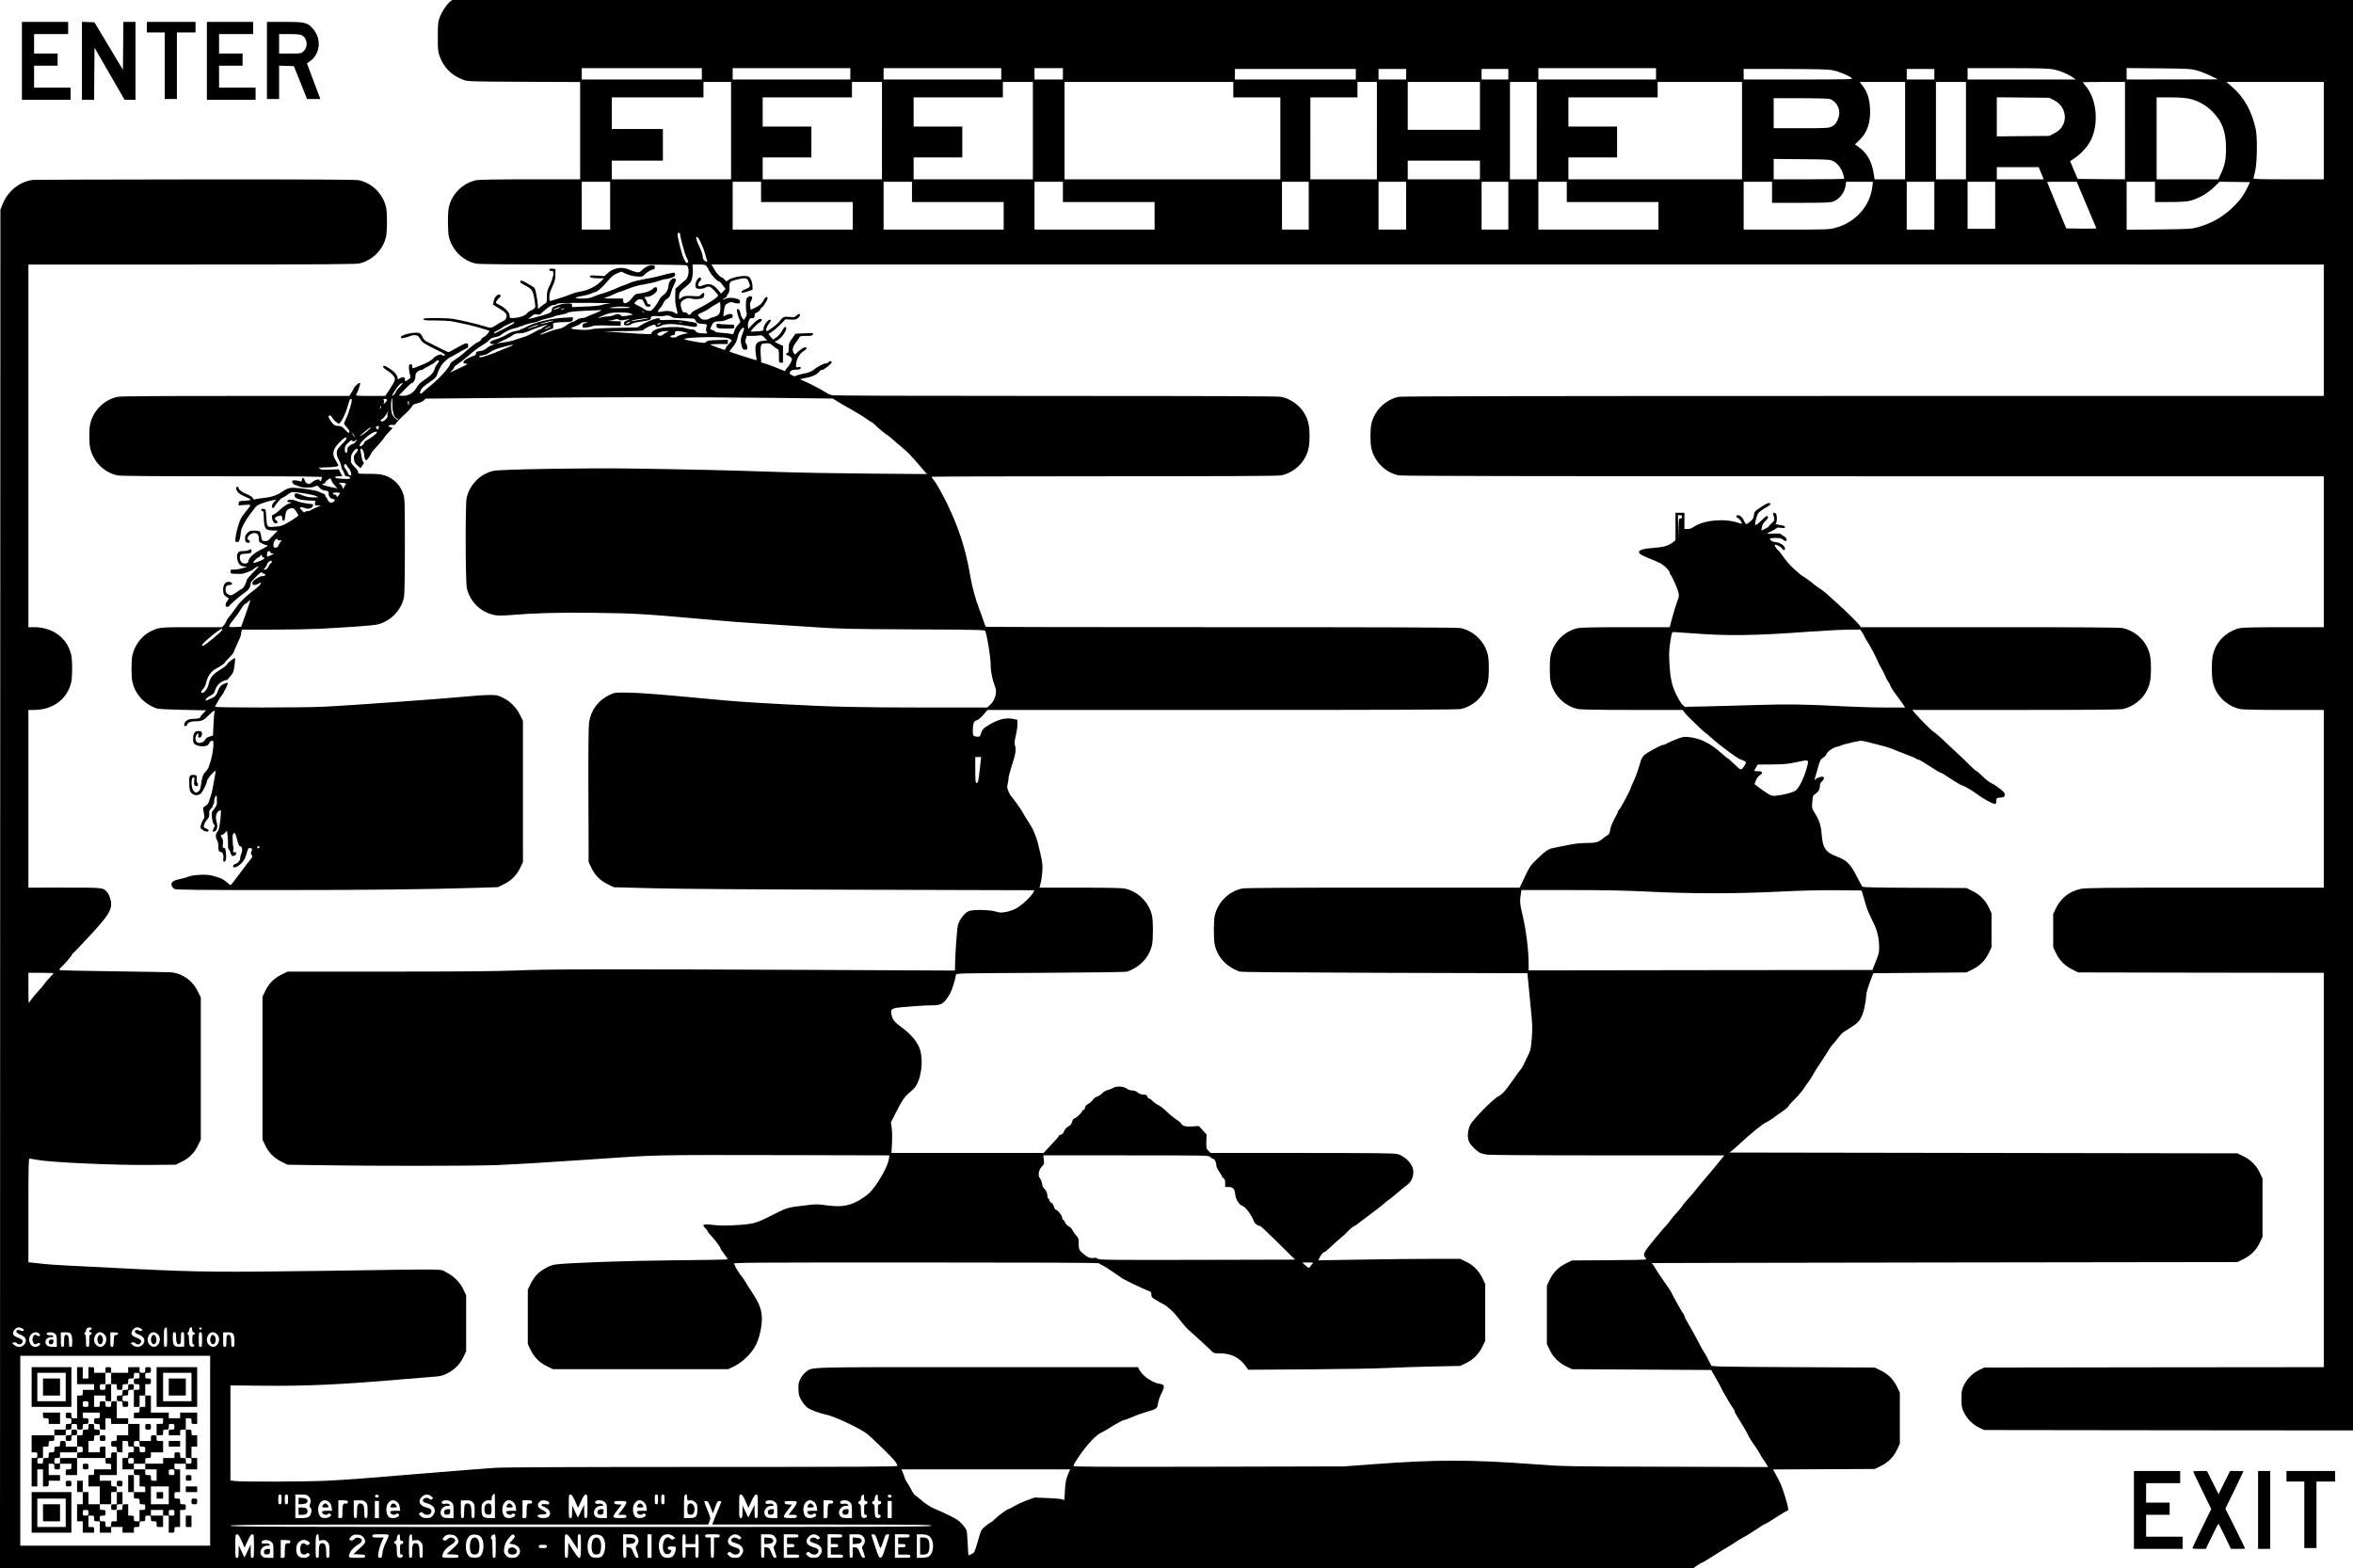
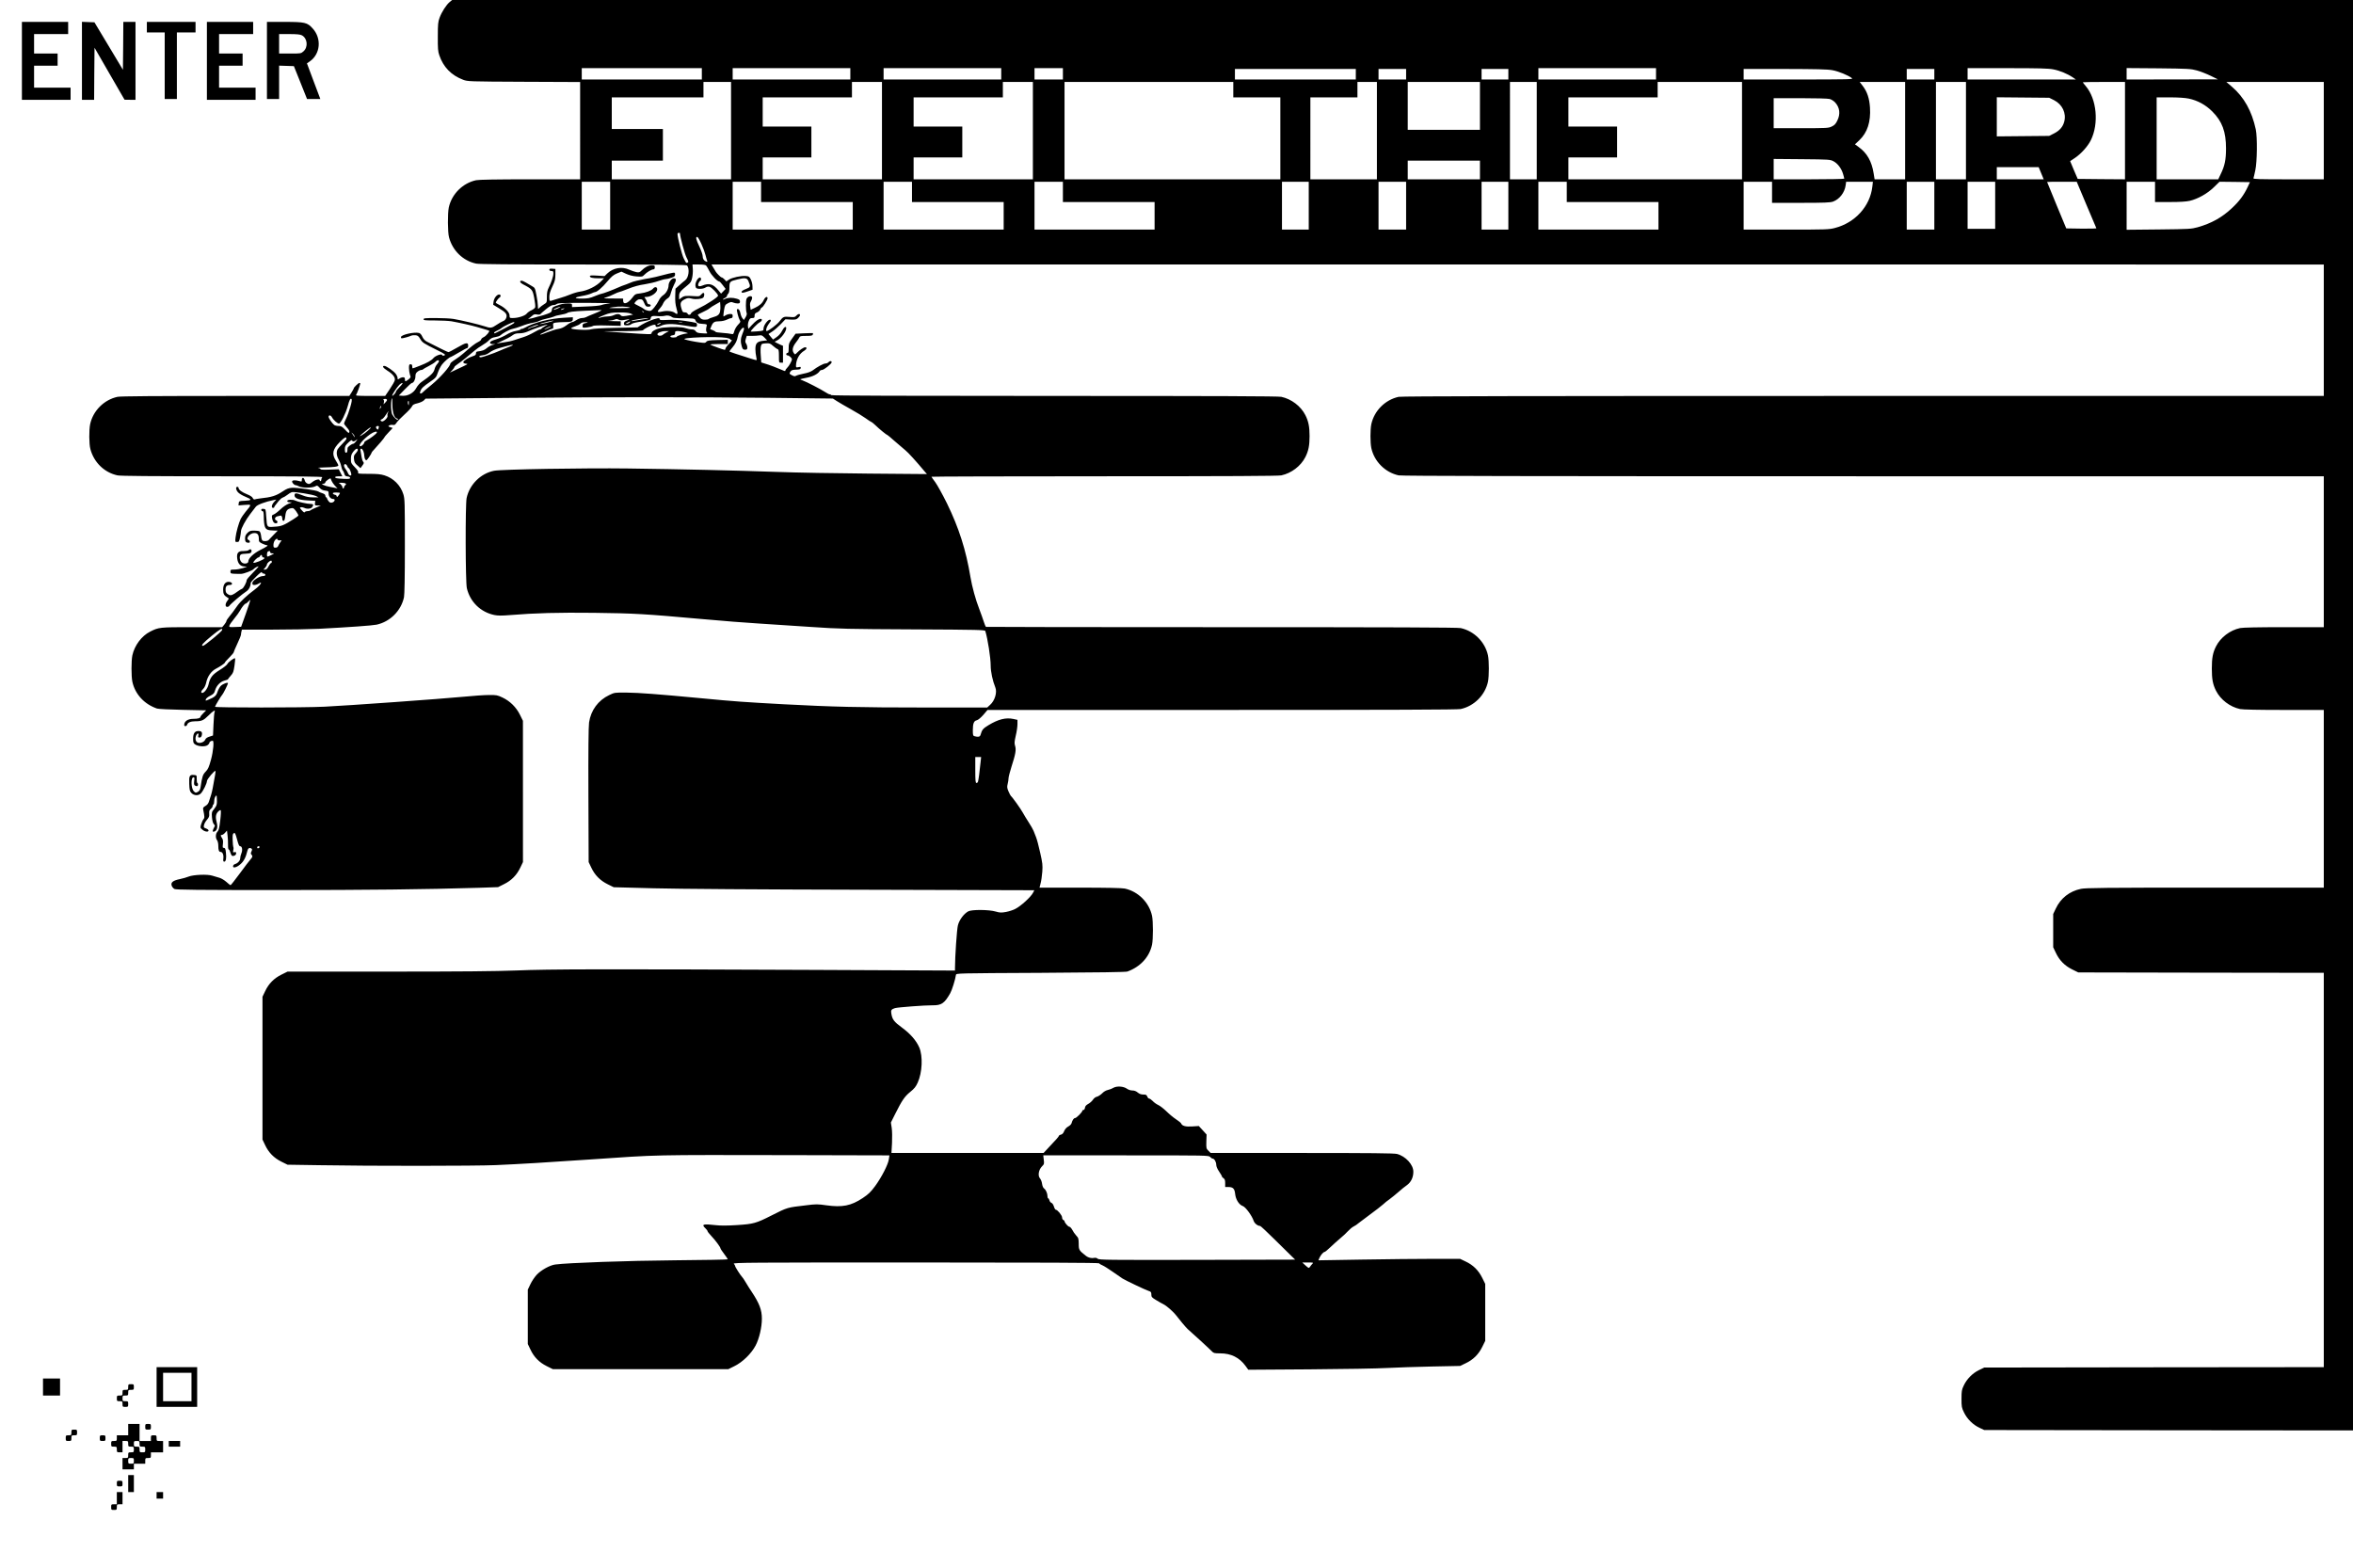
<svg xmlns="http://www.w3.org/2000/svg" version="1.0" width="3866.667" height="2577.333" viewBox="0 0 2900 1933">
  <path d="M554.2 2.5c-4.2 3.5-9.9 12.4-12.4 19.3-1.9 5-2.2 7.9-2.2 23.2-.1 14.6.2 18.4 1.8 23 4.9 14.6 14.8 24.8 29.4 30.3 5.6 2.1 6.6 2.2 75 2.5l69.2.3V221h-61.5c-41.7 0-63.1.4-66.7 1.1-16.6 3.6-30.1 17.1-33.7 33.7-1.5 7.4-1.4 30.5.3 36.7 4.4 16.5 17.2 28.9 33.4 32.4 3.8.8 42 1.1 132.1 1.1 100.3 0 127.1.3 127.9 1.2 3.4 4.3 2 15.1-2.4 18.3-1.5 1.1-4.8 3.9-7.3 6.2l-4.6 4.1-.3 8.9c-.2 6.4.2 10.6 1.6 15.5 2 7 1.5 8.1-2.2 5.3-2.8-2.1-10-2.9-15.2-1.6-6.1 1.6-7.2.5-3.5-3.3 1.6-1.7 3.7-4.7 4.5-6.8.9-2 3-4.5 4.9-5.7 2.6-1.6 3.6-3.1 4.6-7.3.8-2.9 2.4-7.2 3.7-9.6 3.2-5.7 3.1-8.2-.1-8.2-2.8 0-6.5 4.9-6.5 8.7 0 4.3-3 9.8-6.6 12.1-2.1 1.4-4.4 4.1-5.4 6.5-1.1 2.3-3.6 6.2-5.7 8.7-3.5 4.2-4.1 4.5-7.4 4-2.1-.4-4.3-1.3-5.1-2.1-.8-.8-3.8-2.5-6.6-3.8-2.9-1.4-5.2-2.7-5.2-3 .1-1.6 3.7-5 5.5-5.1 3.9-.4 4.6.1 6.5 4.5 1.7 3.9 2.3 4.5 5 4.5 2 0 3-.5 3-1.5 0-.8-.9-1.5-2-1.5-1.3 0-2.2-.9-2.6-2.8-.4-1.5-1.4-3.5-2.2-4.5-1.4-1.6-1.3-1.7 1.2-1.7 6 0 13.6-5.3 13.6-9.4 0-3.1-2.9-3.6-5.1-.9-2.2 2.6-8.9 5.1-15.7 5.9-6.1.7-6.5.9-10 5.5-5.6 7.2-11.2 8.9-11.2 3.3V368l-12.7-.1c-12.2-.1-12.6-.1-8.3-1.4 2.5-.7 6.8-2.4 9.6-3.9 2.9-1.4 5.7-2.6 6.3-2.6.6 0 5.7-1.8 11.4-4.1 6.7-2.7 13.6-4.6 20.2-5.5 5.5-.9 13.1-2.6 16.8-4 3.8-1.3 7.8-2.4 9.1-2.4 1.2 0 4.3-.7 6.9-1.6 3.9-1.3 4.7-2 4.7-4.1 0-2.3-.3-2.5-3.2-2-1.8.2-7.3 1.6-12.3 2.9-4.9 1.4-12.4 3.1-16.5 3.8-4.1.6-8.2 1.4-9 1.7-.8.2-3.6.8-6.2 1.3-2.7.5-6.7 1.8-9 2.9-2.4 1-5.4 2.2-6.8 2.6-1.4.4-4.3 1.6-6.5 2.6-7.1 3.2-19.6 7.9-20.9 7.9-.7 0-4.6 1.3-8.6 3-6.1 2.5-8.6 3-15.8 3-10.5 0-10-1.5 1-3.4 4.2-.7 9-2.1 10.8-3 1.8-.9 3.8-1.6 4.3-1.6 2.4 0 9.2-5.8 15.2-13.1 5.3-6.2 7.5-8.1 11.9-9.9l5.5-2.2 5.8 2.7c3.8 1.7 8.3 2.9 12.9 3.2 6.6.5 7.2.4 9.5-2 3-3.2 8.9-6.7 11.2-6.7 1.1 0 1.7-.8 1.7-2.5 0-2.2-.4-2.5-3.7-2.5-4.1 0-8.4 2.2-12.6 6.4-2.3 2.3-3.2 2.6-6.4 2-2.1-.4-6-1.8-8.8-3-8.9-4.2-19.9-2.3-27.2 4.8l-3.2 3.1-9.1-.6c-7.1-.4-9-.3-9 .7 0 1.8 3.2 2.6 10.9 2.6h6.5l-3 3.1c-6.3 6.7-17.2 12.1-26.9 13.4-2.7.4-7.9 1.9-11.5 3.4-3.6 1.5-9.4 3.5-13 4.5-3.6 1-7.5 2.2-8.8 2.7-3.8 1.5-4.2 1.1-4.2-4 0-3.5 1-7 3.7-12.7 3.2-6.7 3.7-8.9 3.8-14.9v-7l-3.7-.3c-2.9-.2-3.8 0-3.8 1.2 0 1 .9 1.6 2.5 1.6 2.2 0 2.5.4 2.5 3.2 0 3.4-2.6 11.2-6 17.9-1.4 2.7-2 5.8-2 10.8 0 6.9 0 7-3.6 9.2-2 1.2-4.4 3.1-5.5 4.2-1.9 2.1-1.9 2.1-2-2.4 0-2.4-.8-8.4-1.8-13.3-1.7-8.6-1.8-8.9-5.6-11-2.2-1.2-5.6-3.2-7.5-4.4-1.9-1.2-4.3-2.2-5.2-2.2-2.9 0-2 2.5 1.5 4.3 11.6 6 12.1 6.7 14.1 17.1 1 5.2 1.5 10.3 1.2 11.3-.3 1.1-2.4 2.7-4.6 3.7-2.2.9-4.8 2.8-5.9 4.2-2.2 2.7-10.6 5.4-17.1 5.4-3.8 0-4-.1-4-3.2 0-3.8-5.4-9.4-12.4-12.9-2.5-1.2-4.6-2.5-4.6-2.9 0-1 3.3-5.5 4.7-6.3 1.9-1.2 1.6-3.7-.5-3.7-2.9 0-6.3 4.4-6.9 8.7l-.5 3.9 7.1 4.3c8.7 5.2 10.5 7.5 9 11.9-.7 1.9-2.1 3.4-3.9 4-1.5.6-5.1 2.6-8 4.6-6 4.1-7.4 4.3-15 1.7-6.7-2.2-29-7.5-38.1-9-3.7-.6-13.4-1.1-21.8-1.1-12.8 0-15.1.2-15.1 1.5s2.2 1.5 14.2 1.5c7.8 0 16.9.5 20.2 1 9.5 1.7 24.5 5 31.6 7.1 12.4 3.6 14.5 4.3 14.8 4.5 1.1.8-3.6 6.4-6.4 7.8-1.9.8-3.4 2.2-3.4 3 0 .7-1.7 2.2-3.7 3.1-3.7 1.8-9 5.9-18.2 14.1-2.5 2.3-7.2 5.7-10.3 7.7-3.2 2-5.8 4.2-5.8 4.8 0 3.3-12.6 17.5-22.8 25.9-6.1 4.9-11.3 9.4-11.7 10-.3.5-1.2 1-2 1-1.1 0-1.2-.6-.4-2.9 1.2-3.5 3.6-5.8 12.5-11.9 6.4-4.4 7.1-5.2 9-10.9 1.2-3.4 3.5-7.9 5.2-10.1 3-3.8 9.3-9.2 10.8-9.2.3 0 4.8-2.5 9.9-5.5 5-3 9.7-5.5 10.3-5.5.7 0 1.2-1.4 1.2-3 0-4.4-2.7-3.9-13.7 2.5-5.2 3-9.9 5.5-10.6 5.5-1 0-11.7-5.3-26.8-13-2.3-1.2-4.2-3.3-5.4-6-1.1-2.5-2.7-4.3-4.1-4.6-5.8-1.5-21.7 2.1-22.2 4.9-.2.9.2 1.7.9 1.7 1.7 0 9-2 11.5-3.2 1.1-.5 3.6-.8 5.4-.6 2.8.2 3.8 1.1 5.9 4.6 2.7 4.5 3.7 5.2 20.8 13.7 10.1 5 11.3 6 8.3 6.8-1.1.3-2 .1-2-.4 0-2.5-8.2.2-11.1 3.7-2.2 2.7-7.7 5.8-16.5 9.2-4.4 1.8-8.4 3.2-8.7 3.2-.4 0-.7-1.1-.7-2.5 0-1.8-.5-2.5-2-2.5-1.7 0-2 .7-2 4.7 0 2.6.6 6.2 1.2 8.1 1.2 3.2 1.1 3.5-1.7 5.8-3.8 3-4.5 3-4.5-.1 0-1.9-.5-2.5-2.3-2.5-1.2 0-3.3.7-4.5 1.6-2.1 1.4-2.2 1.4-2.2-.6 0-1.1-1-3.5-2.2-5.1-2.6-3.6-11.7-9.9-14.2-9.9-3.1 0-1.5 2.5 3.7 5.8 6.8 4.2 10.1 8.4 9.2 12-.3 1.4-3.1 6.3-6.2 10.9l-5.6 8.3h-18.5c-15.4 0-18.3-.2-17.3-1.4s5-12.1 5.1-13.9c0-.4-.5-.7-1.1-.7-1.2 0-6.9 5.4-6.9 6.6 0 .4-1.2 2.6-2.7 5l-2.8 4.4H290.3c-100.1 0-141.7.3-145.5 1.1-16.6 3.6-30.1 17.1-33.7 33.7-1.5 7.2-1.4 24.6.3 30.7 4.4 16.5 17.2 28.9 33.4 32.4 3.8.8 41.3 1.1 129.4 1.1 96.6 0 123.9.3 123 1.2-.7.7-1.2 2-1.2 3s-.4 1.8-1 1.8c-.5 0-1-.5-1-1 0-2.1-5.3-.9-8.9 2-3.4 2.8-4.1 3-6.4 1.9-1.6-.7-2.8-2.3-3.2-4-.8-3.6-3.5-3.9-3.5-.5 0 2.3-.2 2.4-3.2 1.5-4.9-1.4-8.8-1.1-8.8.5 0 1.8 2.7 4.6 4.5 4.6.7 0 2.6.7 4.1 1.5 3.8 2 16 2 19.7 0 2.7-1.4 2.9-1.3 5.5 1.6 1.9 2.2 3.9 3.2 7 3.6 4 .5 4.2.8 4.2 3.8 0 3.6 2.6 6.5 5.7 6.5 3 0 1.9 3.6-1.4 4.4-1.8.5-2.9.1-4.3-1.6-1.1-1.3-1.9-2.9-2-3.6 0-.6-.4-1.2-1-1.2-.5 0-1-.9-1-1.9 0-1.4-1.1-2.3-3.7-3.2-2.1-.6-4.3-1.6-5-2.1-1.9-1.5-26.4-5-32.3-4.6-4.4.3-6.7 1.2-11.5 4.4-8.3 5.5-13.5 7.2-28.5 8.8-2.5.3-5.2.8-6.1 1.1-.8.3-1.8-.3-2.4-1.7-.6-1.4-3.2-3.1-7-4.6-6.3-2.5-10.5-5.6-10.5-7.9 0-.7-.7-1.3-1.5-1.3-2.5 0-1.7 4.4 1.3 7.2 1.5 1.5 5.4 3.7 8.6 5 8.4 3.4 8.3 4.6-.6 5-7.1.3-7.3.4-7.6 3l-.3 2.7 7.7-.6c8.9-.7 8.8-.8 1 8.6-2.4 3-5.1 6.8-5.9 8.5-2.4 4.9-5.8 17.1-6.4 23.1-.6 5.4-.5 5.5 1.9 5.5 2.3 0 2.6-.6 3.7-5.7.6-3.1 1.1-6.5 1.1-7.7 0-3.1 5.8-13.9 11.4-21.1 2.8-3.5 5.9-7.6 6.9-9 1.7-2.4 12.3-6.3 21.7-8.1l3.5-.7-2.7 3c-3 3.2-3.7 7.3-1.3 7.3.8 0 1.5-.4 1.5-.9s.6-1.6 1.3-2.3c.6-.7 2.4-3 3.9-5 1.6-2 3.8-4 5-4.4 1.3-.4 3.9-1.9 5.8-3.4 1.9-1.6 4.5-3.1 5.6-3.4 3-.9 26.2 2.9 29.9 4.8l3 1.6h-6.8c-4.9 0-8.4-.7-12.9-2.5-8-3.2-9.8-3.2-9.8.1 0 3.6 5.3 5.6 16.6 6.2l9 .5-.4 2.8c-.4 2.8-.2 2.9 3.4 2.9l3.9.1-6 2.5c-3.3 1.3-6.4 2.9-6.9 3.4-.6.6-2.2 1-3.7 1s-3 .6-3.3 1.2c-.3.9-1.6.1-3.6-2.2-2.8-3.2-2.9-3.5-1.1-3.8 1.1-.2 2.9.2 4 .7 3.1 1.7 8.2 1.3 9.7-.7 2.2-2.9 1.7-4.2-1.8-4.1-3.7.1-16.1-2.7-18.9-4.1-2.9-1.6-9.9-1.3-9.9.5 0 1 1.1 1.5 3.3 1.6 3.1.1 3 .1-1.5 1.7-2.7 1-6.9 3.8-10.1 6.9-3 2.9-6.7 5.7-8.2 6.3-2.5.9-2.7 1.4-2.2 4.6.7 4.3 2.3 6.4 4.8 6.4 2.3 0 2.5-2.8.4-3.6-2.6-1-1.8-4.3 1.3-5 1.5-.3 3.2-.7 3.9-.9 1.3-.4 2.3 1.6 2.3 4.6 0 1 .7 1.9 1.5 1.9 1 0 1.6-1.7 2.1-6 .7-6.5 2.3-8.6 7.1-9.6 2.7-.5 3.3-.1 6.2 3.7 1.7 2.4 3 4.8 2.8 5.3-.2.5-3 2.7-6.3 4.7-11.8 7.5-14.5 8.6-23.1 9.1-9.6.7-9.2 1.2-10.2-12.7-.6-8.9-.6-9-3.3-9.3-2-.2-2.8.1-2.8 1.2 0 .9.7 1.6 1.5 1.6 1.2 0 1.5 1.6 1.6 7.7 0 4.3.6 9.4 1.3 11.3 1.4 3.8 3.4 4.7 11.5 4.9l4.4.1-4.9 5c-2.7 2.7-5.5 5.6-6.2 6.5-1.3 1.6-5.9 2-7.8.7-.6-.4-1.4-2.9-1.6-5.6-.3-2.7-1.2-5.2-1.9-5.7-.8-.5-3.8-.9-6.7-.9-4.6 0-5.8.4-8.3 2.9-2.2 2.3-2.9 3.9-2.9 6.9 0 3.9 1.1 5.2 4.6 5.2 1.9 0 1.8-2.6-.1-3.4-4.3-1.6 1.3-8.6 6.9-8.6 4.1 0 5.6 2 5.6 7.4 0 3.2.4 3.8 4.2 5.6 2.3 1.1 4.8 2 5.5 2 2.7 0 .4 1.7-8 5.9-8.4 4.3-14.7 10.3-14.7 14.2 0 2.4-4.7 3.4-7.5 1.5-2.5-1.6-3.7-5.9-2.6-8.9.6-1.6 1.8-2 6.4-2.2 6.5-.3 7.7-.9 7.7-3.6 0-2.1-2-2.5-3.7-.8-.7.7-3.4 1.1-6.2 1.1-6.6-.2-8.7 2.4-7.7 9.5.8 5.9 3.7 9.1 8.5 9.5l3.6.3-5.4 1.8c-3 .9-7.6 1.7-10.3 1.7-4.5 0-4.8.2-4.8 2.5s.4 2.5 5.3 2.7c2.8.1 6.5.2 8 .1 3.3-.1 13.8-4.1 15.2-5.8 1.2-1.5 5.5-3.8 6.1-3.3.2.2-3 3.8-7.1 7.9-4.1 4.1-7.5 8.1-7.5 8.9-.1 2.9-3.9 10-5.7 10.7-1 .3-3.4 1.8-5.3 3.2-6.2 4.6-8.4 5.5-11.1 4.1-3.2-1.7-3.9-2.9-3.9-6.6 0-3.8 1.6-5.4 5.3-5.4 3.9 0 3.4-3.4-.7-3.8-4.7-.6-7.6 3-7.6 9.5 0 5.4 1.1 7.3 5.5 9.9 1.8 1 1.8 1.2-.3 3.9-2.8 3.6-2.9 7.5-.2 7.5 1 0 2.3-.6 2.7-1.4 1.2-2 16.1-14.7 20.5-17.4 3.4-2.1 5.8-6.5 5.8-10.8 0-.6 3-4.1 6.8-7.8 4.5-4.5 6.8-6.2 7-5.1.2.8 1.2 1.5 2.3 1.5 1 0 1.9.7 1.9 1.5 0 1-1 1.5-2.9 1.5-4.4 0-13.1 5.7-13.1 8.6 0 1.9.5 2.4 2.5 2.4 1.4 0 3.7-.7 5.1-1.6 1.3-.9 2.7-1.5 2.9-1.2.9.9-2.8 4.9-7.9 8.7-9.2 6.8-17.4 14.5-21 19.6-5.4 7.7-6.8 9.5-10.3 13.8-1.8 2.1-3.3 4.5-3.3 5.2 0 .7-1.2 2.7-2.6 4.4l-2.6 3.1h-37.1c-40 0-41.1.1-51.7 5.5-10.5 5.3-19.3 17.1-21.9 29.3-1.4 6.8-1.4 25.6 0 32.4 3.3 15.3 14.6 27.7 30.4 33.1 1.6.6 16 1.3 31.8 1.6l28.8.6-3.5 3.5c-2 1.9-3.6 4-3.6 4.6 0 1.5-3.3 2.4-8.8 2.4-6.8 0-11.2 3-11.2 7.6 0 2.1 3.1 1.7 3.7-.5.6-2.5 4.4-4.1 9.7-4.1 8 0 10.4-1 16.5-7.1 5.8-5.9 9.1-7.7 7.5-4.2-.4 1-1 7.9-1.3 15.3l-.6 13.5-4.3 1.4c-2.8.8-4.6 2.1-5.2 3.6-1.2 3.1-6.4 5.1-9.5 3.7-2.7-1.3-3.4-5.6-1.5-9.3 1.5-2.7 3.2-2.4 2.4.6-.5 2.1-.3 2.5 1.5 2.5 1.4 0 2.3-.8 2.7-2.5 1-3.9-.1-5.5-4-5.5-4.7 0-6.6 2.9-6.6 9.7 0 4.5.4 5.5 2.6 6.9 3.7 2.5 11.8 3 14.9 1 1.4-.9 2.5-2.3 2.5-3 0-1.3 2-2.6 4.1-2.6 1.9 0 .8 12.7-2.1 23.4-2.5 9.1-3.6 11.6-6.5 14.6-3.6 3.7-4.3 5.8-6.3 19-.5 3.4-1.3 4.8-3.4 6-2.6 1.4-2.9 1.3-4.9-.7-3.6-3.6-3.9-17.3-.4-17.3 1.2 0 1.3.9.8 4.6-.4 3.4-.2 4.8.8 5.5 2.3 1.5 3.9 1 3.9-1.1 0-1.1-.4-2-.8-2-.5 0-.8-2.1-.8-4.8.1-4.6 0-4.7-3.2-5-5.6-.6-6.4 1-6 10.9.3 7.6.6 9.1 2.7 11.3 3.2 3.4 8.9 3.6 11.8.3 2.9-3.2 7.3-12.3 7.3-15 0-2.3 9.5-13.5 10.5-12.5.4.4-.3 5-3.4 21.3-.5 2.7-1.4 6.3-1.9 8-.6 1.6-1.7 5-2.4 7.4-.9 3.3-2.1 4.9-4.6 6.4-3 1.8-3.3 2.4-2.7 5.1 1.7 8.3 1.7 9.7.2 11.4-.8.9-2.1 3.7-2.8 6.1-1.3 4.2-1.2 4.4 1.5 6.7 3 2.6 7.6 3.2 7.6 1 0-.8-1.4-1.9-3.1-2.5-2.9-1-3.1-1.4-2.5-4.2.3-1.7 2-4.7 3.7-6.6 2.5-2.9 3-4.3 2.7-7.5-.2-3.2.2-4.4 2-5.8 1.2-1 2.2-2.5 2.2-3.4 0-.8.4-1.8 1-2.1.5-.3 1-2.3 1-4.3s.7-4.6 1.5-5.6c1.4-1.9 1.5-1.7 1.7 2 .4 7.6 0 9.3-3.2 13.3-3.1 3.8-3.3 4.3-2.8 10.5.4 4.2 1.2 7.1 2.2 8.2.9.9 1.5 1.9 1.4 2.3-3.4 6.5-3.5 8-.3 6.8 2.9-1.2 4-5.4 2.7-10.3-1.9-7-1.5-10.8 1.4-13.9 1.4-1.5 2.9-2.4 3.4-1.9.4.5.2 6.2-.6 12.6-1.1 9.3-1.8 12.2-3.4 13.8-2.4 2.4-2.7 7.7-.5 10.6.8 1 1.5 4 1.5 6.6 0 5.8.8 7.8 2.9 7.8 2.4 0 3.9 3.7 3.3 8.2-.3 2.9-.1 3.8 1.1 3.8 2.1 0 2.9-4.2 2.1-11.1-.5-4.8-1-5.9-2.5-5.9-1.6 0-1.7-.6-1.2-4.9.4-3.6.1-5.5-1.1-7.2-2-2.9-2-3.9-.1-3.9.9 0 2.6-1.2 3.9-2.7l2.3-2.6.7 5.9c.4 3.2.7 8.5.6 11.6-.1 3.4.3 5.8.9 5.8.6 0 1.5 1.8 2.1 4 .6 2.2 1.7 4 2.5 4 2.7 0 4.5-1.3 4.5-3.2 0-1.6-.5-1.9-2.1-1.5-1.8.5-2 .2-1.4-2.4.4-1.5.4-3.3 0-3.9-.3-.5-.7-4.4-.8-8.6-.2-6.2 0-7.7 1.4-8.5 1.5-.8 2 .3 4 7.6 1.7 6.5 2.6 8.5 3.9 8.5 2.4 0 3.2 4.7 1.4 8.9-.8 1.8-1.4 4.5-1.4 6 0 2.8-3.1 6.2-6.5 7.1-1.1.3-2.1 1.4-2.3 2.3-.6 3.1 4.4 2 9-2.1 4.2-3.6 6.7-8.4 8.7-16.7.7-3.1 2.6-4.1 4.9-2.7 1 .7 1.1 1.4.1 3.6-1 2-1 2.9-.1 3.8 1.8 1.8 1.5 3.2-1.1 6-1.3 1.4-7.2 9.1-13.1 17.2-5.9 8-11.1 14.6-11.5 14.6-.4 0-2.7-1.8-5.1-4-2.5-2.2-6.3-4.5-8.5-5.1-2.2-.6-6.2-1.8-8.8-2.6-6-2-23.2-1.3-29.3 1.1-2.1.9-7 2.3-10.8 3.1-8.5 1.7-11.5 4.2-10 8.2.5 1.5 2.1 3.3 3.4 4 2 1 29 1.3 126.5 1.3 112.4 0 182.3-.8 248.6-2.8l23.7-.8 7.4-3.7c9.2-4.5 15.7-11.2 20.1-20.5l3.2-6.7V888.4l-3.7-7.5c-4.6-9.3-12.2-16.8-21.5-21.2-6.3-3-7.5-3.2-16.8-3.1-5.5 0-19.9 1-32 2.2-27.2 2.6-141.3 10.8-170.5 12.2-27.4 1.3-135 1.3-135 .1 0-1 8-14.2 9.1-15.1.9-.7 6.9-12.7 6.9-13.9 0-1.6-6.3.7-8.9 3.3-1.3 1.3-3.1 4.6-4 7.2-1.6 5-3.5 6.6-11.3 9.8-3.5 1.5-3.6 1.5-3.1-.5.3-1.1 2.7-3.1 5.4-4.4 4.1-2.1 5-3.1 6-6.7 1.7-5.8 6.4-10.6 11.6-12 2.4-.6 4.3-1.3 4.3-1.7 0-.3 1.6-2.3 3.4-4.3 3-3.3 3.5-4.9 4.6-12.3.7-4.8 1-8.8.7-9.1-.9-.9-8.4 4.6-9.4 6.9-.6 1.3-4.8 4.6-9.4 7.4-9.2 5.7-12 9.3-13.9 18-1.1 4.8-5.2 10.3-7.7 10.3-2.1 0-1.5-2.4 1.1-4.9 1.5-1.4 2.9-4.4 3.6-7.3 1.7-8.2 6.3-14.7 12.5-17.8 4.3-2.2 10.5-6.4 10.5-7.1 0-.6 2.5-3.4 5.5-6.4 3-3 5.5-5.9 5.5-6.5 0-.5 2-5.3 4.5-10.6 2.5-5.2 4.5-10.3 4.5-11.2 0-.9.3-2.7.6-4l.6-2.2h37.7c20.7 0 46.4-.5 57.1-1 37.7-2 65.9-4 71.1-5.1 16.7-3.6 30.2-17.1 33.8-33.7.7-3.6 1.1-24.1 1.1-63.2 0-54-.1-58.2-1.9-63.9-3.4-11-12.2-19.8-23.2-23.2-4.7-1.5-9.1-1.9-19.6-1.9-12.2 0-13.5-.2-12.9-1.7.5-1.1-.8-3.1-4.1-6.5-4.5-4.6-4.8-5.2-4.8-10.1 0-4.2.6-5.9 2.9-9 2.9-3.8 5.6-4.9 5.6-2.2 0 .9-1.2 2.8-2.6 4.3-2.2 2.3-2.5 3.4-2.1 7.2.4 3.7 1.2 5.1 4.3 7.7l3.7 3.3 2.3-3.2c2-2.7 2.2-3.4 1-4.7-.7-.9-1.6-3.4-1.9-5.6-.3-2.2-.9-5.5-1.2-7.3-.6-2.5-.4-3.2.8-3.2 1.7 0 3.7 4.9 3.7 9 0 1.4.6 3.4 1.3 4.4 1.1 1.5 1.5 1.3 4.5-2.9 1.7-2.5 3.2-5 3.2-5.5s1.5-2.4 3.3-4.2c4.3-4.5 12.7-14.4 12.7-15.1 0-.4 2.3-3 5-5.9l5-5.3-3-1c-2.7-.9-2.8-1.1-1.2-2.2 1-.6 3-.9 4.4-.6 2 .4 2.9-.2 4.4-2.5 1-1.7 5.5-6.3 9.9-10.3 4.4-3.9 8.5-8.4 9.2-9.9.9-2.1 2.3-2.9 7-4 3.2-.8 6.7-2.4 7.8-3.6l2-2.1 104-.9c129.6-1.1 216.4-1.1 318.5-.1l79.5.9 5 3.2c2.8 1.8 10.5 6.3 17.2 10 6.7 3.7 14.9 8.7 18.2 11.1 3.4 2.5 6.5 4.5 6.9 4.5.4 0 2.6 1.7 4.8 3.8 5 4.9 14 12.2 14.9 12.2.3 0 4.5 3.5 9.3 7.8 4.8 4.2 10.7 9.3 13.1 11.2 3.6 2.9 12.6 12.8 24 26.4l2.5 2.9-71.5-.6c-39.2-.3-90.7-1.2-114.4-2.1-50.5-1.8-114.8-3.3-182.5-4.2-52.9-.7-155.9 1-165 2.8-16.5 3.2-30.3 16.9-33.9 33.6-1.7 8-1.5 103.9.3 111.2 4 16.9 17 29.5 33.9 33 4.5.9 9.1.9 19 .1 31.7-2.6 59.8-3.3 104.2-2.8 49.2.6 61.7 1.3 133 7.7 24.2 2.2 55.7 4.7 70 5.5 14.3.9 43.1 2.8 64 4.2 35.3 2.4 44.4 2.6 126.2 3 81.3.4 88.3.6 88.7 2.1 2.9 9.4 6.6 32.9 6.6 42.5 0 7.7 2.4 18.8 5.7 26.9 2.5 6-.6 16.4-6.4 21.5l-3.6 3.3h-76.6c-81.3 0-113.8-.8-174.1-4-49.2-2.7-59.7-3.4-102.5-7.5-53.2-5-75.3-6.7-91.5-6.9-14.4-.1-14.6-.1-21.2 3.1-13.5 6.4-22.6 18.7-24.8 33.8-.7 4.6-1 35.9-.8 89.5l.3 82.5 3.2 6.7c4.4 9.4 10.9 16 20.2 20.6l7.5 3.7 49.5 1.3c30.5.8 130.2 1.5 259.2 1.8l209.7.6-1.5 2.9c-2.6 5.3-15.2 16.8-22.3 20.3-2.5 1.3-7.5 2.9-11.2 3.6-5.7 1-7.4 1-12.5-.5-8.4-2.5-29.6-2.6-33.9-.3-5.5 3-11 10.4-12.8 17.2-1.3 5.1-3.6 38.7-3.6 52.5v3.3l-173.7-.8c-259-1.1-326.5-1-366.8.7-25.5 1-68.5 1.4-158.6 1.4H354.4l-7.5 3.7c-9.3 4.6-15.8 11.2-20.2 20.6l-3.2 6.7v176l3.2 6.7c4.4 9.4 10.9 16 20.2 20.6l7.5 3.7 39.5.6c63.5 1.1 191.6 1 217.1-.1 29.7-1.3 63.1-3.3 117-7 86.1-5.9 71.4-5.6 248.4-5.3l119.8.3-.7 4.7c-.9 6.6-9 22.3-16.9 33.1-5.5 7.4-8 9.9-15.3 14.8-14.5 9.6-25.1 11.7-45.1 8.9-10.4-1.5-12.5-1.5-24.5 0-23.9 2.8-22.9 2.5-42.7 12.5-19.1 9.7-22.4 10.6-42.5 11.9-12.5.8-20.6.8-26.5.1-15.5-1.8-17.9-1.1-12.5 4 1.4 1.3 2.5 2.8 2.5 3.4 0 .6 2.2 3.3 4.8 6.1 4.9 5.1 11.2 13.7 11.2 15.2 0 .5 2 3.5 4.5 6.8s4.5 6.3 4.5 6.6c0 .4-29.1.9-64.7 1.2-58.9.5-132.2 3.1-148 5.2-6.7.9-17.4 6.9-22.7 12.5-2.6 2.8-6.2 8.1-7.9 11.8l-3.2 6.7v67l3.2 6.7c4.4 9.4 10.9 16 20.2 20.6l7.5 3.7h216.2l7.7-3.8c10.1-5 20.7-15.4 26-25.4 4.4-8.4 7.7-22.4 7.7-33 0-10.8-3-18.8-12.9-33.7-2.8-4.1-2.9-4.4-7.5-11.9-1.6-2.7-3.4-5.4-4.1-6-2.1-2.2-8.5-12.2-8.5-13.4 0-.6-.7-1.9-1.6-2.7-1.4-1.5 19-1.6 224-1.6 151.5 0 225.7.3 226.1 1 .4.6 2.2 1.7 4.2 2.5s7.9 4.6 13.2 8.3c5.3 3.7 10.5 7.3 11.6 8 3.7 2.3 28 13.9 31.8 15.1 3.3 1.1 3.7 1.6 3.7 4.6 0 3 .6 3.7 5.8 6.8 3.1 1.9 7.5 4.4 9.7 5.5 3.6 1.8 12.3 9.6 15 13.3 3.1 4.2 12.6 15.6 14.2 16.9 4.3 3.6 28 25.4 30 27.6 2 2.1 3 2.4 10.2 2.4 13.2 0 23.6 5.1 31.1 15.4l3.5 4.8 75.5-.5c41.5-.3 84.7-1 96-1.7 11.3-.6 36-1.4 55-1.8l34.5-.7 6.7-3.2c9.4-4.4 16-10.9 20.6-20.2l3.7-7.5v-70.2l-3.7-7.5c-4.6-9.3-11.2-15.8-20.6-20.2l-6.7-3.2h-33c-18.1 0-57.4.4-87.3.9l-54.3.9 1.2-2.9c1.6-3.5 4.9-7.4 6.4-7.4.6 0 3.8-2.6 7-5.7 3.3-3.2 8.7-8 12-10.8 3.4-2.7 7.8-6.9 9.8-9.1 2.1-2.3 5.2-4.9 7-5.8 1.7-.8 4.6-2.7 6.2-4.2 1.7-1.4 8.2-6.3 14.5-10.9 6.3-4.6 13.3-10 15.5-12 2.2-2.1 5.8-5 8.1-6.5 2.2-1.6 7-5.5 10.7-8.7 3.6-3.2 8.5-7.2 10.9-8.8 4.8-3.5 7.7-9.4 7.7-16.2.2-8.8-9.6-19.4-20.2-22.1-3.6-.9-32.4-1.2-117.2-1.2h-112.4l-2.8-2.8c-2.6-2.6-2.7-3-2.5-11.3l.3-8.6-4.8-5.3-4.8-5.2-8 .5c-8.2.6-12.6-.6-13.8-3.7-.3-.8-3.2-3.1-6.4-5.2s-8.5-6.5-11.8-9.8c-3.3-3.2-7.8-6.7-10-7.7s-5.3-3.2-6.8-4.9c-1.6-1.6-3.5-3-4.3-3-.8 0-1.9-1.1-2.4-2.5-.8-2.1-1.6-2.5-4.9-2.5-2.8 0-4.8-.8-6.9-2.5-2-1.7-4.2-2.5-6.6-2.5-2.1 0-4.8-.9-6.4-2-4.3-3.2-12.5-3.8-17-1.3-2 1.2-5.3 2.4-7.2 2.8-2 .4-5 2.2-6.8 4.2-1.9 1.8-4.7 3.6-6.3 4-1.7.3-3.6 1.8-4.8 3.6-1.1 1.7-3.7 4.1-5.8 5.2-2.7 1.5-3.9 2.9-4.1 4.8-.2 1.5-1 2.7-1.8 2.7s-1.4.4-1.4.9c0 1.7-7.3 9.1-9 9.1-1.6 0-3.3 2.5-4.4 6.5-.3 1.1-2.1 2.9-4 3.9-2.2 1.2-4 3.2-5 5.6-1 2.6-2.3 4-4 4.4-1.4.3-2.6 1.1-2.6 1.6 0 .8-2.7 3.9-16.2 18.2l-2.6 2.8h-187.5l.7-12.3c.3-6.8.2-15-.4-18.7l-1-6.5 5-10c8.6-17.2 11.8-22 18.8-27.7 5.2-4.2 7-6.5 9.3-11.6 5.6-12.5 6.5-32.5 1.9-43.2-3.8-8.7-10.9-16.8-21.3-24.5-9.9-7.2-12-10-13.2-17.6-.7-3.8.2-5.1 4.5-6.4 3.6-1.1 37.2-3.6 46.2-3.5 11.1.2 14.9-2.4 22-15 2.2-3.9 6.2-16.8 7-22.5.3-2 1.3-2 104.3-2.5 71.7-.4 104.9-.9 107-1.6 16.1-5.9 27.1-17.9 30.4-33.2 1.4-6.8 1.4-28.6 0-35.4-3.6-16.6-17.1-30.1-33.7-33.7-3.5-.7-22-1.1-55.2-1.1h-49.8l1.3-5.2c.8-2.8 1.7-9.2 2.1-14.3.6-8.1.3-10.7-2.6-23.6-1.7-7.9-4-16.4-5-18.9s-2.4-6-3.1-7.9c-.7-1.8-3.4-6.6-6.1-10.7-2.6-4-5.9-9.4-7.3-12-2.4-4.5-13-19.3-14.6-20.4-.4-.3-1.7-2.8-2.9-5.5-1.8-4.2-2-5.6-1.1-9.2.6-2.3 1.1-5.5 1.1-7.1 0-1.6 1.6-7.8 3.5-13.8 5.2-16.1 6.1-21.4 4.6-26.1-1-3.3-.9-5 .8-12.6 1.2-4.8 2.1-11.2 2.1-14.2v-5.3l-5-1.1c-9.3-2-18.5.3-30.6 7.6-6.9 4.2-8.1 5.6-9.9 12-.7 2.4-2.8 2.9-7.2 1.7-2.1-.6-2.3-1.2-2.3-7.5 0-8.2 1.3-11.5 4.9-12.2 1.6-.4 4.7-2.9 8-6.6l5.2-6.1H1506c210.2 0 290.3-.3 294.2-1.1 16.6-3.6 30.1-17.1 33.7-33.7 1.4-6.8 1.4-25.6 0-32.4-3.6-16.6-17.1-30.1-33.7-33.7-3.8-.8-84.7-1.1-294.8-1.1-159.2 0-289.9-.2-290.3-.4-.4-.3-1.6-3.1-2.6-6.3-1-3.2-3.6-10.4-5.7-16-4.3-10.9-8.8-27.4-10.7-38.8-5.6-33.9-14.3-60.9-29-91.1-5.5-11.1-12-22.8-14.5-26.2-2.5-3.3-4.6-6.3-4.6-6.6 0-.3 95.8-.6 213-.6 153.9 0 214.4-.3 218.2-1.1 12.5-2.7 24-11.5 29.6-22.5 3.9-7.7 5.2-14.4 5.2-25.9 0-11.5-1.3-18.2-5.2-25.9-5.6-11-17.1-19.8-29.6-22.5-3.9-.8-80.2-1.1-279.7-1.1-181.8 0-274.6-.3-275-1-.3-.6-1.2-1-2-1s-3.3-1.3-5.7-2.9c-5-3.3-22.8-12.5-27.6-14.2-1.8-.6-3.1-1.3-2.9-1.5.2-.2 3.8-1 8.1-1.9 7.5-1.4 13.7-4.6 15.9-8.2.4-.7 1.6-1.3 2.7-1.3 2.4 0 12-7.6 12-9.5 0-1.9-2.4-1.9-4 0-.7.8-2.3 1.5-3.6 1.5-2.4 0-10.2 4.2-15.9 8.6-2.1 1.5-6 3-10.9 3.9-4.1.8-8.4 2-9.4 2.6-1.4.9-2.5.8-5-.5-3.6-1.8-3.7-2.3-1.7-5 1-1.4 2.8-1.9 6.7-2 4.3-.1 5.3-.4 5.6-1.9.3-1.6-.1-1.8-2.7-1.2-2.8.6-3.1.4-3.1-1.7.2-7.8 4.1-15 10.3-18.6 3-1.8 3.6-4.2 1.1-4.2-1.9 0-6.9 3.4-10.2 6.8-2.2 2.3-2.4 2.4-3.7.6-2.6-3.4-1.8-7.8 2.3-13.1 2.1-2.6 4.1-5.6 4.5-6.6.5-1.4 1.9-1.7 8.2-1.7 5.9 0 7.7-.3 8.2-1.5.3-.9.4-1.7.2-1.9-.2-.1-5.1-.1-10.9.2l-10.5.5-4.2 5.8c-3.9 5.4-4.3 6.5-4.3 11.9 0 4.7-.3 6-1.5 6-.8 0-1.5.7-1.5 1.5s.7 1.5 1.5 1.5c1.9 0 5.5 3.1 5.5 4.8 0 2-3.6 8.5-5.9 10.6-1.2 1.1-2.1 2.5-2.1 3.2 0 1.1-1 .9-4.2-.6-5.6-2.5-16.2-6.5-21.5-8l-4.1-1.3-.6-8.6c-.4-4.7-.3-10 .2-11.6.8-2.8 1.2-3 6-3.3 4.6-.3 5.5 0 8.9 3.1 2.1 1.8 4.6 3.7 5.6 4 1.4.5 1.7 1.9 1.7 8.7 0 7.9 0 8 2.5 8h2.5v-20.8l-2.7-1.1c-1.6-.7-3.9-1.8-5.2-2.5l-2.4-1.4 2.9-1.5c5.2-2.7 11.4-11 11.4-15.2 0-3.1-2.9-1.3-5.1 3.2-1.5 3-4 5.9-6.8 7.8l-4.3 3-2.9-3.4-2.8-3.4 4.7-3.1c2.6-1.7 7.3-5.8 10.5-9.1l5.7-6 6.6.4c5.7.2 6.9 0 9-2 1.3-1.2 2.4-2.8 2.4-3.6 0-2-2.5-1.6-4.6.8-1.7 1.9-2.6 2-8.4 1.5-7.2-.6-7.9-.3-12.4 5.6-2.8 3.7-13.5 11.8-15.7 11.8-.7 0-.9-1-.4-2.8.6-2.4 1.6-4.2 5-8.8.5-.7.6-1.6.2-2.1-2.1-2-8.7 6.2-8.7 10.7 0 2.7-.2 2.7-7.7 3.4-4.2.3-7.8.4-8 .3-.7-.8 8-9.8 10.8-11.3 3.2-1.6 3.9-4.4 1.2-4.4-2.5 0-6.1 2.7-10.9 7.9l-4.1 4.5-.5-3.2c-.2-1.7.2-4.7 1-6.6 1.2-3 1.9-3.6 4.3-3.6 2.5 0 2.9-.4 2.9-2.9 0-2.3.6-3.1 3.1-4.1 1.7-.7 3.5-2.4 4-3.7.4-1.2 1.3-2.3 1.8-2.3 1.2 0 7.1-9.3 7.1-11.3 0-2.9-2.8-1.8-4.5 1.7-2.1 4.5-5.3 7.3-11.3 10.1l-5 2.3-.6-4c-.5-2.9-.2-4.7.9-6.4.8-1.3 1.5-3.3 1.5-4.4 0-3.1-5-2.3-6.8 1-1.3 2.5-1.2 14.9.1 18 .4.8-.2 3.1-1.4 5l-2.1 3.4-1.8-2.2c-1-1.2-2.1-4-2.5-6.3-.6-3.7-2.7-6-4.2-4.6-.7.8 1.8 10.7 3.4 13.3 1.2 1.9 1 2.5-2.2 5.8-1.9 2-3.9 5.5-4.5 7.7-1 3.8-1.3 4.1-3.8 3.5-1.5-.4-6.4-1-10.9-1.3-4.6-.3-8.3-.9-8.3-1.2 0-.4-1.5-1.3-3.4-2.1l-3.4-1.3 1.5-3.6c2-5 3.9-6.1 9.8-6.1 3.1 0 6.8-.8 9.3-2 2.2-1.1 4.8-2 5.7-2 .9 0 1.5-.9 1.5-2.5 0-2.1-.5-2.5-3-2.5-1.7 0-4.2.7-5.6 1.6-1.3.9-2.6 1.5-2.8 1.3-.2-.2.1-3.5.7-7.3 1.1-6.6 1.4-7 5-8.9 3.1-1.6 4.3-1.8 6.3-.8 1.4.6 3.8 1.1 5.4 1.1 2.5 0 3-.4 3-2.3s-.8-2.6-3.9-3.5c-5.2-1.6-11-1.5-14.3.2-1.6.8-2.8 1.1-2.8.7 0-.4 1.1-1.3 2.5-1.9 1.4-.6 2.5-1.8 2.5-2.6 0-.7.7-1.9 1.5-2.6 1-.9 1.5-3.2 1.5-7.6 0-7.3.5-7.7 9.9-10 9.6-2.3 11.8-1.9 13.5 2.1 2.9 6.8 2.6 7.5-3.1 9.7-3 1.1-5.3 2.6-5.3 3.4 0 1.8 1.3 1.7 8-.6l5.5-1.9-.1-4.3c0-2.4-.9-6.1-2-8.3-1.7-3.5-2.4-4-5.9-4.3-5.9-.6-17.3 1.9-21 4.4l-3.3 2.2-2.3-2.4c-1.2-1.3-2.7-2.4-3.3-2.4-.6 0-2.5-1.4-4.1-3.2-3-3.1-3.4-3.8-6.8-9.7l-1.8-3.1H2864v162h-567.5c-416.6 0-568.8.3-572.7 1.1-16.6 3.6-30.1 17.1-33.7 33.7-1.4 6.8-1.4 22.6 0 29.4 3.6 16.6 17.1 30.1 33.7 33.7 3.9.8 156.1 1.1 572.7 1.1H2864v186h-49c-32.4 0-50.7.4-54.2 1.1-12.5 2.7-24 11.5-29.6 22.5-4 7.9-5.2 14.4-5.2 27.4 0 13 1.2 19.5 5.2 27.4 5.6 11 17.1 19.8 29.6 22.5 3.5.7 21.8 1.1 54.2 1.1h49v219h-146.2c-123.2 0-147.4.3-153.1 1.5-14 2.9-25 11.5-31 24.3l-3.2 6.7v41l3.2 6.7c4.4 9.4 10.9 16 20.2 20.6l7.5 3.7 151.3.3 151.3.2v486l-209.3.2-209.2.3-6.6 3.2c-8 3.9-15 11.1-18.7 19.1-2.4 5-2.7 6.9-2.7 16.2 0 9.9.2 11 3.2 17.1 3.9 8 11.1 15 19.1 18.7l5.7 2.7 227.3.3 227.2.2V0H557.2l-3 2.5zM865 91v7H717V84h148v7zm183 0v7H903V84h145v7zm186 0v7h-145V84h145v7zm76 0v7h-35V84h35v7zm731 0v7h-145V84h145v7zm489.6-5.5c8 1.5 17.4 5.4 24.1 9.9l3.8 2.6H2425V84h48.9c39.1 0 50.5.3 56.7 1.5zm176.9 1.3c4.4 1.2 12.1 4.2 17 6.6l9 4.4-56.2.1-56.3.1V83.9l39.3.3c36.6.4 39.7.6 47.2 2.6zM1671 91.5V98h-149V85h149v6.5zm62 0V98h-34V85h34v6.5zm126 0V98h-33V85h33v6.5zm399.3-5c7.4 1.3 19.7 6.3 24.2 9.9 1.8 1.4-3.8 1.5-65.7 1.6H2149V85h50.8c38.9.1 52.5.4 58.5 1.5zm125.7 5V98h-34V85h34v6.5zM901 161v60H754v-23h63v-39h-63v-39h113v-19h34v60zm186 0v60H940v-27h60v-38h-60v-36h110v-19h37v60zm186 0v60h-147v-27h60v-38h-60v-36h110v-19h37v60zm247-50.5v9.5h58v101h-266V101h208v9.5zm177 50.5v60h-82V120h58v-19h24v60zm127-30.5V160h-89v-59h89v29.5zm70 30.5v60h-33V101h33v60zm253 0v60h-214v-27h60v-38h-60v-36h110v-19h104v60zm201 0v60h-37.6l-1.2-7.4c-2.3-14.6-8.1-24.9-18.2-32.2l-4.8-3.5 5.4-5.1c9.9-9.4 14.2-22.6 13.1-40.2-.7-11.2-3.4-19.4-8.7-26.4l-4-5.2h56v60zm75 0v60h-37V101h37v60zm196 0v60l-29.2-.2-29.1-.3-4.7-10.9-4.6-11 5.7-3.8c7.8-5.2 16.1-14.5 19.8-22 10.1-20.5 7.3-50.6-6.2-66.6-2.1-2.4-3.7-4.6-3.7-4.8 0-.2 11.7-.4 26-.4h26v60zm245 0v60h-43.6c-35.5 0-43.5-.2-43.1-1.3.3-.7 1.3-5.1 2.3-9.8 2.3-10.3 2.6-40.9.6-50.4-4.9-22.6-14.4-39.7-29.4-52.6l-6.9-5.9H2864v60zm-332.4-37.5c10.2 5.2 15.3 16 12.5 26.5-1.7 6.4-5.7 11-12.6 14.5l-6 3-32.2.3-32.3.3v-48.2l32.3.3 32.3.3 6 3zm165.9-2c11 2.3 20.9 7.7 29.1 15.9 12.2 12.2 16.9 24.9 16.9 45.6 0 14-1.6 21.5-6.6 31.7l-3 6.3H2658V120h16.3c10.3 0 18.7.6 23.2 1.5zm-442.5.5c2 .5 5 2.4 6.7 4.2 5.8 6.3 6.8 14.3 2.7 22.5-1.9 4-3.5 5.7-6.8 7.2-4 2-5.9 2.1-37.9 2.1H2186v-37h32.8c18.4 0 34.3.4 36.2 1zm4.8 76.8c5.1 2.7 9.7 8.8 11.7 15.5.8 2.8 1.5 5.4 1.5 5.9 0 .4-19.6.8-43.5.8H2186v-25.1l34.8.3c33.9.3 34.8.4 39 2.6zM1824 209.5V221h-89v-23h89v11.5zm691.7 4l3.1 7.5H2461v-15h51.6l3.1 7.5zM752 253.5V283h-35v-59h35v29.5zm186-17V249h113v34H903v-59h35v12.5zm186 0V249h113v34h-148v-59h35v12.5zm186 0V249h113v34h-148v-59h35v12.5zm303 17V283h-33v-59h33v29.5zm120 0V283h-34v-59h34v29.5zm126 0V283h-33v-59h33v29.5zm72-17V249h113v34h-148v-59h35v12.5zm253 .5v13h35.4c29.3 0 36.1-.3 39.7-1.5 8-2.9 14.3-11 15.6-20l.6-4.5h33l-.7 6.1c-2.8 24.2-21.3 44.5-46.2 50.9-7.2 1.9-11.2 2-60.1 2H2149v-59h35v13zm200 16.5V283h-34v-59h34v29.5zm75-.5v29h-34v-58h34v29zm112.4-.7c6.6 15.5 12.1 28.5 12.3 29 .3.4-8 .6-18.3.5l-18.8-.3-11.8-28.4c-6.5-15.7-11.8-28.6-11.8-28.8 0-.2 8.2-.3 18.3-.3h18.2l11.9 28.3zm84.6-15.8V249h18.3c12.7 0 20.1-.5 24.6-1.5 10-2.4 21.6-8.9 29.6-16.7l7-6.8 18.7.2 18.8.3-2.9 6.2c-4.7 9.9-10.2 17.3-19.3 25.8-12.2 11.5-25.3 18.8-42.3 23.6-7.6 2.1-10.2 2.3-47.7 2.7l-39.8.4V224h35v12.5zM838 287.4c0 3.9 5.8 25.2 8 29.7 2.6 5.1 2.8 6 1.5 6.5-1.9.8-1.7 1-4.9-5.3-2.2-4.4-7.6-25.6-7.6-29.9 0-.8.7-1.4 1.5-1.4s1.5.2 1.5.4zm26.4 13.1c2.2 4.8 4.4 10.9 5.1 13.8.7 2.9 1.6 6 2 7 .6 1.4.3 1.6-1.1 1.1-2.8-1-4.4-3.4-4.4-6.8 0-1.7-1.8-6.9-4-11.6-4.2-8.9-4.9-12-2.7-12 .7 0 3 3.8 5.1 8.5zm5.9 26.8c.7.7 2.5 3.9 4.1 7 2.6 5.2 9.7 12.6 12.2 12.7.5 0 2.4 2.1 4.3 4.6l3.4 4.5-2.8 2.9-2.8 2.9-3.1-3.8c-6.6-8.2-11.6-9.6-20.3-6-4.2 1.7-5.9.4-4.2-3.4.7-1.5 1.6-2.7 2.1-2.7.4 0 .8-.9.8-2 0-3.1-2.8-2.4-5 1.2-2 3.4-2.5 6.4-1.4 9.2.8 2.2 8.7 2.1 11.9 0 1.5-1 3.4-1.4 4.8-1 2.8.7 10.7 8.9 10.7 11 0 1.8-13.7 10.8-24.7 16.1-4.7 2.3-8.4 4.7-8.6 5.7-.6 2.2-3.5 2.4-4.3.3-.4-.8-1.8-1.5-3.4-1.5-2.5 0-2.9-.5-4.3-5.3-1.8-6.2-.9-8.3 4.6-11 3.1-1.5 4.2-1.6 7.9-.7 4.6 1.3 12.3.7 14.4-1.1 1.7-1.4 1.9-5.9.3-5.9-.6 0-1.9 1-2.9 2.2-1.5 1.9-2.6 2.2-6.7 1.9-11.9-.8-14.1-.6-17.2 1.7l-3.1 2.3v-4.2c0-4.4 1.3-6 10.8-13.7 3.3-2.7 4.3-4.3 5.2-8.5.7-2.9 1.1-7.8.9-11l-.4-5.7h7.8c5.1 0 8.3.4 9 1.3zm17.2 56.3c-.7 4-2.8 5.8-8.8 7.4-2.6.7-5 1.7-5.3 2.1-.3.5-2.4.9-4.6.9-3.2 0-4.6-.6-6.4-2.8-1.3-1.5-2.4-2.9-2.4-3.2 0-.3 2.8-1.8 6.3-3.4 3.4-1.5 7.1-3.6 8.2-4.6 1.1-1 4.5-3.2 7.5-4.8l5.5-3.1.3 4.2c.2 2.3.1 5.6-.3 7.3zm-136-9.6c-3.8.3-8.3 1.2-10 1.9-1.8.8-9.8 1.6-19.8 1.9l-16.7.7v-2.3c0-2-.5-2.2-5.3-2.2-5.1 0-7.3.5-15.2 3.3-3.3 1.3-4.1 2-4.3 4.6-.3 2.6-1 3.2-5.5 4.9-2.9 1.1-6.8 2.3-8.7 2.7-1.9.4-5.4 1.3-7.8 2.1-4 1.3-9.4 1.9-6.4.7.7-.3 2.5-1.6 3.9-2.9 2.1-2 3.3-2.3 6.1-1.8 1.9.4 3.7.2 4.1-.3.3-.5 3.4-3.2 6.9-6.1 4.2-3.5 7.2-5.2 9.1-5.2 1.5 0 3.1-.4 3.7-.9 1.6-1.6 5.3-1.8 39.4-1.8 18.4.1 30.4.4 26.5.7zm25 5.1c1.1.4-4.5.7-13 .7-14.8 0-14.9-.1-8-1.2 7.2-1.2 17.5-.9 21 .5zm-87.5.3c-3.3 1.8-7.7 3.1-6.7 2 .8-.9 6.5-3.1 8.2-3.2.6-.1-.1.5-1.5 1.2zm5.5 1.6c-2.7 1.2-4.3 1.2-2.5 0 .8-.5 2.2-.9 3-.9 1 0 .8.3-.5.9zm39 5.1c-5.5 2.2-10.8 4.4-11.7 5-1 .5-3.1.9-4.7.9-1.7 0-4.7 1.1-6.7 2.5S706 397 705 397c-.9 0-4 1.7-6.8 3.9-3.6 2.7-6.7 4-10 4.5-2.6.3-8.5 2.2-13.2 4-4.7 1.9-8.7 3.2-8.9 3-.6-.5-.6-.5 7.1-4.2 3.7-1.8 7.3-3.2 7.9-3.2.7 0 1-1.3.7-3.4-.4-3.2-.2-3.4 3.2-4 1.9-.3 6.4-.6 10-.6 8.9 0 11-.7 11-3.6V391l-10.7.6c-16.8.8-37.9 6.1-47.8 12-2.3 1.3-4.5 2.1-4.8 1.7-.4-.3-.7-.2-.7.4 0 .6-2.7 1.6-6.1 2.2-3.7.6-8.1 2.3-11.5 4.5-3 1.9-8.9 4.5-12.9 5.8-5.5 1.7-7.5 2.8-7.5 4 0 1.3.9 1.8 3.3 1.9l3.2.1-3.6 1c-1.9.5-5.1 2.2-7 3.9-3 2.5-5 3.3-11.9 4.2-.8.2-1.5 1.2-1.4 2.4 0 1.6-.9 2.4-3.9 3.3-5.3 1.6-11.7 5.7-11.7 7.4 0 .9 1.2 1.6 3 1.8 2.9.3 2.9.4-2.2 2.9-2.9 1.4-8 3.8-11.3 5.3l-6 2.8 2.8-2.9c1.5-1.6 2.7-3.3 2.7-3.9 0-.5 2.1-2.4 4.8-4.2 4.4-3 9.7-7.2 20-16 2.4-2 6.7-5.1 9.6-6.7 3-1.7 6.7-4.4 8.3-6.2 2.2-2.3 4.2-3.3 7.7-3.8 2.6-.4 5.2-1.3 5.9-1.9 3.1-2.9 11.6-7.5 15.2-8.2 2.2-.4 7.4-2 11.5-3.6 4.1-1.7 10.2-3.4 13.5-3.9 3.3-.6 6.9-1.6 8.1-2.4 1.2-.7 5.2-2 9.1-2.8 3.8-.8 8-2 9.2-2.6 1.2-.7 5-1.7 8.4-2.2 3.4-.6 6.6-1.4 7.2-1.8 2.1-1.7 7.5-2.4 23-3.1 8.8-.4 17.4-.7 19-.8 2-.1-.4 1.2-7 3.9zm60-1.3c-.3.3-1.1 0-1.8-.7-.9-1-.8-1.1.6-.5 1 .3 1.5.9 1.2 1.2zm-16.4 1.6l3.2 1.4-2.9.5c-9 1.8-11.1 1.8-12.4.3-1.6-2-4.9-2-8.6-.1-1.6.8-5 1.5-7.5 1.5s-6 .5-7.8 1.1c-1.8.6-3.4.9-3.7.7-.2-.3 3.1-1.8 7.3-3.5 6.9-2.7 9.1-3.1 18.4-3.2 7.1-.1 11.8.4 14 1.3zm51.6 4.7c.6.6 4.2 1 8 1.1 18.1 0 19.5.2 20.3 2.3 1.2 3.3 3.2 4.4 9 4.7 4.3.2 5.4.6 5.1 1.8-1.2 4.5-1.2 7.2 0 8.6 1.2 1.5.8 1.6-5.4 1.2-5.5-.3-7-.8-8.3-2.6-1-1.5-2.5-2.2-4.8-2.2-1.9 0-5.3-.7-7.6-1.5-4.5-1.6-15.6-1.9-27.6-.7-7.3.8-14.4 4.2-14.4 6.9 0 1.6-1 1.6-33.5-.6l-26-1.8 24.2-.2c13.3 0 24.4-.5 24.7-1 1-1.6 9-5.8 12.4-6.6 2.5-.5 3.2-.3 3.2.9 0 2 2.9 2.1 6.5.2 5.2-2.7 14.1-2.9 27.5-.7 16.4 2.7 17 2.7 17-.4 0-2.8.3-2.7-15.5-5.1-7.4-1.1-14.2-1.5-20.7-1.1-8.3.4-9.8.3-9.8-1 0-1.1-.7-1.4-2.7-1-5.2 1-14.1 4.7-19.4 7.9l-5.2 3.3-27.1.6c-16.5.3-28.2 1-29.8 1.7-3.8 1.6-26.2.4-24.8-1.3.5-.6 2.8-1.7 5.1-2.4s5.1-2.1 6.2-3.2c1.4-1.3 3.4-1.9 6.1-1.8 4.2.1 4.1.3-.6 1.3-2.2.5-2.8 1.2-2.8 3.2 0 2.6 0 2.6 5.8 1.9 3.1-.4 6.3-1.2 6.9-1.7.8-.7 7.4-.9 17.8-.6l16.5.4V396l-9.7-.2c-5.4-.1-7.5-.3-4.8-.5 2.8-.2 6-.9 7.3-1.5 1.7-.9 2.8-.8 4.7.2 1.8 1 3.6 1 7.7.2 6.3-1.2 7.3-.9 2.4.9-2.7 1-3.6 1.9-3.6 3.6 0 2 .5 2.3 3.9 2.3 2.1 0 4.4-.6 5-1.4.7-.8 4.4-2 8.4-2.6 15.4-2.5 15.2-2.5 15.6-4.5.5-3 1.9-3.4 8.6-2.9 3.3.3 7.4.1 9-.4 3-.9 6.7-.1 9.2 1.9zm-29.8 1.3c-.2.2-3.9.9-8.2 1.5-4.3.6-9.1 1.4-10.5 1.7-1.5.4-2.3.3-1.9-.2.5-.5 4.3-1.4 8.5-2 8.3-1.3 12.8-1.6 12.1-1zM675 397.5c-5.2 1.3-9.7 2.2-9.9 2-.1-.2 1.4-.8 3.5-1.4 2.2-.5 5.5-1.4 7.4-1.9 1.9-.6 4.6-1 6-1 1.4-.1-1.8 1-7 2.3zm101 0c-.7.8-2.2 1.5-3.4 1.5-1.7-.1-1.6-.3.9-1.5 3.9-1.8 4-1.8 2.5 0zm-142 .2c0 .5-5.2 3.5-11.6 6.8-13.7 7.1-13.4 7-13.4 5.6 0-.6 1.7-1.8 3.7-2.6 2.1-.9 4.7-2.4 5.8-3.5 1.8-1.6 12.8-6.9 14.8-7 .4 0 .7.3.7.7zm206.8 0c-1 .2-2.8.2-4 0-1.3-.2-.5-.4 1.7-.4 2.2-.1 3.2.1 2.3.4zm-27.8 1.6c-1.4.8-2.7 1.2-3 1-.7-.6 2.3-2.3 4-2.3.8 0 .4.6-1 1.3zm-151.5 2.2c-1.6.8-3.6 1.4-4.3 1.5-.7 0-2.7.7-4.5 1.6-1.8.9-2.7 1.1-2 .4 1.1-1.2 10.8-4.9 12.8-4.8.6 0-.3.6-2 1.3zm10.3.5c-2 1.1-4 2.4-4.3 3-.3.5-1.2 1-1.9 1-.8 0-4.3 1.7-7.9 3.8-3.6 2.1-9.1 4.6-12.3 5.6-3.3 1-8.4 2.7-11.4 3.7-3 1.1-8.6 2.3-12.5 2.8-3.8.5-7.9 1.2-9 1.5-1.1.4 0-.3 2.5-1.4 10.3-4.8 13.7-6.6 16.7-8.8 2.5-1.9 4.5-2.4 8.5-2.4 3.5 0 7-.8 10.4-2.3 5.3-2.5 22.2-8.4 23.9-8.4.6 0-.7.9-2.7 1.9zm4.3 2c-2.4 1.1-4.6 2-5 2-1.2-.1 6.4-3.9 7.9-3.9.8 0-.5.8-2.9 1.9zm240.9 1.4c0 .8-.9 3.5-2 6.1-2.3 5.4-2.5 9.9-.8 15.5 1.1 3.4 1.7 4 4 4 2.4 0 2.8-.4 2.8-2.8 0-1.5-.7-3.7-1.5-4.8-1.1-1.7-1.2-2.8-.3-5.8l1.1-3.6h6.2c3.5 0 7.6-.3 9.3-.6 2.6-.5 3.6-.1 6.4 2.7l3.3 3.4-5.5.6c-7 .9-9 3.2-9 10.3 0 2.8.5 6.9 1 9.1.5 2.2.7 4.1.5 4.3-.2.3-4.6-.9-9.7-2.6-5.1-1.7-12.6-4.1-16.5-5.3-4-1.3-7.3-2.5-7.3-2.8 0-.3 1.7-2.5 3.8-5 4-4.8 5.6-8.3 6.7-14.1 1.2-6.1 7.5-13.4 7.5-8.6zm-95.5 4.3c-1.6.8-3.8 2.2-4.7 3-1.9 1.7-5.9 1.4-6.5-.4-.7-1.9 4.8-4.2 9.7-4.2h4.5l-3 1.6zm23-.2c2.9.8 4 1.4 2.7 1.4-3.7.1-13.2 3.1-13.2 4.2 0 .5-1.8.9-4.1.9-4.6 0-5.1-2.3-.6-2.8 2.1-.3 2.7-.9 2.7-2.8 0-2.1.4-2.4 3.8-2.4 2 .1 6 .7 8.7 1.5zm50.8 6.9c2.6.5 4.7 1.2 4.7 1.7s.7.9 1.6.9c1 0-.1 1.7-3 4.6-2.5 2.5-4.6 5.4-4.6 6.4 0 1.7-.8 1.5-9-1.4-4.9-1.7-9.2-3.5-9.6-3.9-.4-.4 4.3-.7 10.4-.7H897v-5.2l-12.6.3c-10.6.3-12.8.7-13.9 2.2-1.1 1.5-2 1.6-8.5.7-7.2-1-15.2-2.7-18-3.7-6-2.3 39.7-3.9 51.3-1.9zm-263.3 9c0 .3-2.6 1.4-5.7 2.6-3.1 1.2-7.9 3.1-10.7 4.4-2.8 1.3-9.3 3.8-14.5 5.5-7.5 2.6-9.5 3-10.2 1.9-.6-1 .3-1.5 4-1.9 3.3-.4 6.2-1.7 8.8-3.7 2.2-1.7 7-3.9 11.3-5.1 14.6-4.1 17-4.6 17-3.7zm-91 19.8c0 .6-1 2.2-2.2 3.6-1.3 1.3-2.8 4.2-3.3 6.5-1.1 4.2-4.6 7.6-16 15.5-2.2 1.5-5.1 4.8-6.5 7.5-3.2 6-10.3 10-17.1 9.5l-4.4-.3 7.5-7.7c4.1-4.3 8-7.8 8.7-7.8 2 0 4.3-4.3 4.3-8.1 0-2.9.6-4.3 2.6-5.8 1.5-1.2 3.5-2.1 4.5-2.1s2-.4 2.3-.8c.2-.4 3.4-2.2 6.9-4 3.5-1.8 7.3-4.2 8.2-5.2 2-2.2 4.5-2.7 4.5-.8zm-48.3 31.6c-2.6 2.6-4.7 5.2-4.7 5.8 0 1.5-3.9 5.8-4.6 5.1-.7-.6 5.6-10.2 8.8-13.5 1.2-1.2 2.9-2.2 3.7-2.2.9 0-.5 2-3.2 4.8zm-61 25c-1.4 4.9-3.7 11.3-5.1 14-1.4 2.8-2.6 5.6-2.6 6.2 0 .5 1.6 2.8 3.6 5 2.5 2.8 3.4 4.5 2.9 5.7-.5 1.5-1.3 1.1-5.1-3-3.8-4-5.1-4.7-8.3-4.7-2 0-4.4-.6-5.3-1.3-2.6-2.1-6.8-8.3-6.8-10 0-2.5 2.7-2.1 4.1.5 1.8 3.5 6.7 7.8 8.7 7.8 2.1 0 8.2-12.1 10.8-21.5 2.1-7.8 3.3-10 4.6-8.7.8.8.3 3.8-1.5 10zm45.3-8.7c0 .5-1 1.9-2.1 3l-2.2 2.2.5-2.7c.3-1.5.1-2.6-.6-2.6-.6 0-.5-.4.3-.9 1.6-1 4.1-.4 4.1 1zm6.6 6.2c.2 9.2 2.2 15.6 5.4 16.4 1.1.3 1.7 1 1.4 1.5-.8 1.2-5.1-2.8-7-6.4-1.9-3.7-1.9-20 0-19.8.1 0 .2 3.7.2 8.3zm20.3-2.1c0 2.7-.2 2.9-.8 1.3-.5-1.1-.6-2.6-.4-3.3.8-2.1 1.3-1.3 1.2 2zm-34.8 5.5c-1.2 2-1.4 1.4-.5-1.2.4-.9.9-1.4 1.1-1.1.3.2 0 1.3-.6 2.3zm8.9 6.2c-.5 1.1-.7 2.7-.4 3.6.8 2.1-5 7.7-7.1 6.9-2-.8-1.9-2.1.3-2.8 1-.4 3.1-2.6 4.6-5.1 2.9-4.5 4.6-6.2 2.6-2.6zm-11 17c0 .5-.3 1.6-.6 2.5-.5 1.4-.8 1.4-2.1.1-.8-.8-1.1-1.9-.8-2.5.8-1.3 3.5-1.3 3.5-.1zm-13.6 4.9c-2.3 2.1-5.7 4.6-7.5 5.6-4 2.2-3.3 1.4 4.6-5.2 6.7-5.7 9.3-6 2.9-.4zm11 2.4c-.6 1.6-8.1 7.3-12.3 9.4-1.7.8-3.1 2-3.1 2.6 0 1.6-3.1 4.8-4.7 4.8-3.8 0 2.6-8.1 11.8-14.7 4.5-3.2 9.3-4.4 8.3-2.1zm-27.5 4.7c0 1.4-.1 1.4-.6.1-.3-.8-1.3-2.4-2.2-3.5-1.6-2-1.6-2 .7-.1 1.2 1.1 2.2 2.6 2.1 3.5zm-9.9 2.7c0 .8-2.2 3.6-4.9 6.2-2.6 2.6-5.3 5.7-6 6.9-1.8 3.5-1.3 8.3 1.3 12.7 1.3 2.3 2.7 5.9 3.1 8.1.4 2.2 1.3 4.7 2 5.5.8.8 1.6 2.7 2 4.2.5 2.1 1.4 2.8 3.8 3 2 .2 3.2.8 3.2 1.8 0 1.2-1.4 1.4-7.5 1.2-4.1-.2-8.3-.5-9.2-.8-3.4-1-1.8-2.4 2.7-2.4h4.4l-2.2-4.3-2.2-4.3-11.2.4c-7.6.3-11.3.1-11.3-.6 0-.6-1.2-1.3-2.7-1.5-1.6-.2 1.7-.5 7.2-.6 11.9-.2 17.5-1 17.5-2.5 0-.6-1.5-3.4-3.2-6.1-5.1-8.1-3.8-13.8 5-22.7 5.8-5.8 8.2-7.1 8.2-4.2zm8.7 3.4c.9 0 2.5-.8 3.6-1.8 1.7-1.4 1.6-1.1-.3 1.5-1.3 1.8-3 3.3-3.8 3.3-1.6 0-6.6 3.7-6.8 5.1-.1.5-.2 2-.3 3.4 0 1.5-.7 2.5-1.6 2.5-1.1 0-1.5-1.1-1.5-4.2 0-3.7.6-4.8 4.3-8.3 2.5-2.4 4.3-3.5 4.5-2.8.2.7 1.1 1.3 1.9 1.3zm-7.7 30.5c.5 1.4 1.3 2.5 1.8 2.5.8 0 3.2 5.7 3.2 7.8 0 2.3-3.1 1.2-4-1.4-.6-1.5-1.9-3.8-3-5.2-1.1-1.3-2-3.3-2-4.3 0-2.8 2.9-2.3 4 .6zm-17.7 21c1.1 1.6 3 3.8 4.1 4.8 2 1.8 2 1.8.1 1.3-1.1-.3-4.6-.9-7.8-1.5-3.1-.6-6.7-1.6-8-2.3l-2.2-1.3 2.3-.3c1.2-.2 2.2-.9 2.2-1.7 0-.7 1.5-2.2 3.3-3.4 2.9-1.9 3.2-1.9 3.6-.3.2.9 1.3 3 2.4 4.7zm15.5.4c1 .6 1 1-.3 2.1-.8.7-1.5 1.9-1.5 2.6 0 .8-.4 1.4-1 1.4-.5 0-1-.7-1-1.6 0-.9-1-2.4-2.2-3.5l-2.3-1.8 3.5-.1c1.9 0 4.1.4 4.8.9zm-6.8 11.8c0 .5-.9 1.9-2 3.3-1.5 1.9-2 2.1-2 .8 0-.9-.9-1.8-2.2-2-1.2-.2-2.3-.9-2.6-1.6-.2-.8 1-1.2 4.2-1.2 2.5 0 4.6.3 4.6.7zM342 665c0 .5 1.2 1 2.6 1h2.5l-1.9 2.7c-1 1.6-2.2 3.6-2.5 4.5-.4 1.1-1.7 1.8-3.2 1.8-2.2 0-2.5-.4-2.5-3.3 0-1.8.7-4.3 1.6-5.5 1.6-2.3 3.4-2.9 3.4-1.2zm-9 15.5c0 1 1 1.5 2.7 1.5 2.6 0 2.5.1-1.2 2-2.2 1.1-4.3 2-4.7 2-1.3 0-.9-5.8.5-6.3 2.1-.9 2.7-.7 2.7.8zm-10 5c0 .8.7 1.5 1.6 1.5.9 0 1.4.6 1.2 1.2-.6 1.6-12.5 6.4-13.5 5.4-.8-.8 4.6-6.6 6.3-6.6.6 0 1.4-.7 1.8-1.5.3-.8 1-1.5 1.6-1.5.5 0 1 .7 1 1.5zm12 7c0 .8-.4 1.5-1 1.5-.5 0-1.9 1.8-3 4-1.4 2.8-2.7 4-4.2 4h-2.1l2.1-2.3c1.2-1.3 2.2-3.1 2.2-4 0-1.5 3.5-4.7 5.2-4.7.5 0 .8.7.8 1.5zM303.1 756l-5.9 16.5-7.5.3c-7.1.3-7.5.2-7-1.7.3-1.1 2.9-4.9 5.8-8.4 3-3.6 6.2-8.1 7.2-9.9 2.4-4.5 5.9-8.8 7-8.8.5 0 2-1.1 3.3-2.5 1.3-1.4 2.5-2.4 2.6-2.2.2.1-2.3 7.7-5.5 16.7zm-29.3 20.5c-.4 1.9-21.8 19.5-23.6 19.5-3.1 0 0-3.5 10.3-12 10.7-8.7 14-10.6 13.3-7.5zm934.7 163.2c-1 10.5-2.6 22.3-3.2 23.9-.3.8-1.1 1.4-1.9 1.4-1.1 0-1.4-3-1.4-16v-16h7.2l-.7 6.7zM320 1043.9c0 .5-.7 1.1-1.5 1.5-.9.3-1.5 0-1.5-.9 0-.8.7-1.5 1.5-1.5s1.5.4 1.5.9zM1491.5 1426c1 1.1 2.4 2 3.1 2 2 0 4.4 4.1 4.4 7.6 0 2 1.3 5.1 3.5 8.3 1.9 2.8 3.5 5.5 3.5 6.1 0 .5.9 1.5 2 2.2 1.5 1 2 2.4 2 6v4.8h3.8c5.9 0 7.8 2 8.5 8.6.7 6.9 4.9 13.4 9.5 14.9 3.4 1.2 11.2 11.9 13.3 18.2 1 3.1 5 6.3 8 6.3.6 0 8.6 7.5 17.8 16.6 9.1 9.1 18.6 18.4 21 20.7l4.4 4.2-120.8.3c-109.5.2-121 .1-122.6-1.4-1.2-1.1-2.7-1.4-4.7-1-2.8.7-7-.4-9.5-2.3-8.8-6.9-9.2-7.5-9.2-15-.1-6.4-.3-7.4-3.1-10.3-1.7-1.8-3.9-5-4.9-7.1-1.1-2-2.7-3.7-3.5-3.7-1.6 0-6-5.1-6-6.9 0-.5-.7-1.1-1.5-1.5-.8-.3-1.5-1.7-1.5-3.1 0-2.6-5.7-9.5-7.8-9.5-.6 0-1.7-1.8-2.3-4-.7-2.3-2-4.2-3.1-4.5-1-.4-2.1-1.7-2.4-3.1-.3-1.3-1-2.4-1.5-2.4s-.9-1.1-.9-2.4c0-3.6-1.8-7.9-4.1-9.7-1.3-.9-2.2-3.2-2.6-6-.3-2.4-1.5-5.4-2.6-6.6-2.8-3.2-1.6-10.5 2.4-14.6 2.8-2.8 3-3.3 2.3-8.3l-.6-5.4h101.9c100.7 0 102 0 103.8 2zm126.1 131.5c-.9.9-2.2 2.5-3 3.7-1.5 2.1-1.5 2.1-5.6-1.5l-4-3.7h7.1c6.4 0 6.9.2 5.5 1.5zM27 75v48h60v-15H42V81h29V66H42V42h42V27H27v48zM101 75v48h15l.2-32.1.3-32.1L135 90.9l18.5 32 6.8.1h6.7V27h-15l-.2 29.5-.3 29.5L134 56.8l-17.6-29.3-7.7-.3-7.7-.3V75zM181 33.5V40h22v82h15V40h23V27h-60v6.5zM255 75v48h60v-15h-45V81h29V66h-29V42h42V27h-57v48zM329 74.5V122h15V80.9l9.1.3 9.1.3 8.1 20.2 8.1 20.3h16.4l-8.3-22-8.2-21.9 3.6-2.5c13-9.1 14.7-28.1 3.6-40.4-6.8-7.6-9.6-8.2-35.2-8.2H329v47.5zm43-31c6.9 3.6 8 14.4 2.1 19.7-3.1 2.8-3.3 2.8-16.6 2.8H344V42h12.5c9.3 0 13.4.4 15.5 1.5z" />
-   <path d="M40.5 221.7C23.6 224 9.2 235.8 2.7 252.8l-2.2 5.7-.3 837.3L0 1933h2086.6l5-3.5c2.7-1.9 5.4-3.5 6-3.5.6 0 6.1-3.3 12.2-7.2 6.2-4 15.1-9.6 19.9-12.3 4.7-2.8 9.2-5.6 9.9-6.3.7-.7 4.1-2.7 7.6-4.6 5.9-3.1 13.8-8.1 23.6-14.7 2.3-1.6 4.7-2.9 5.2-2.9.6 0 6.5-3.6 13.2-8 6.8-4.4 12.9-8 13.6-8 2 0 1.4-4-2.8-17.6-4.2-13.3-5.5-16.5-11.4-27.1l-3.4-6.2 62.7-.3 62.7-.3 7.5-3.7c9.3-4.6 15.8-11.2 20.2-20.6l3.2-6.7v-63l-3.2-6.7c-4.4-9.4-10.9-16-20.2-20.6l-7.5-3.7-100.4-.5c-88-.4-100.6-.7-101.2-2-2.8-6-7.5-14.8-8.5-16-.7-.8-4.2-7.1-7.8-14-3.6-6.9-8.8-16.3-11.6-21-2.8-4.7-5.1-9.1-5.1-9.8 0-.7-.5-1.8-1-2.5-1.4-1.6-9.5-15.7-12.8-22.2-1.4-2.8-2.8-5.5-3.1-6.1-.3-.6-3.5-5.3-7.1-10.4-3.6-5.1-6.9-10-7.5-10.9-6.2-10.2-8.2-13.1-9-13.3-.5-.2 161.7-.5 360.6-.8l361.5-.5 7.5-3.7c9.3-4.6 15.8-11.2 20.2-20.6l3.2-6.7v-72l-3.2-6.7c-4.4-9.4-10.9-16-20.2-20.6l-7.5-3.7-313-.5-313.1-.5 3.5-2.7c1.9-1.5 6-5 9-7.9 13.1-12.4 29-25.2 32.9-26.7 1.8-.6 10.3-6.2 11.1-7.2.3-.4 4-3 8.2-5.8 4.2-2.8 7.9-6 8.2-7 .4-1 3.8-4.9 7.6-8.6 3.9-3.8 8.7-9.4 10.8-12.5 2-3.1 4.9-7.2 6.4-9.1 1.4-1.9 3.7-5.6 5.1-8.2 1.4-2.6 5.8-9.6 9.8-15.5 4.1-6 8.2-12.5 9.3-14.5 1-2 3.1-4.9 4.5-6.5 1.5-1.5 4.8-5.6 7.5-9 2.6-3.5 5.7-6.8 6.9-7.4 1.2-.7 5.8-3.6 10.2-6.5 6.7-4.4 8.5-6.2 11.2-11.1 3.1-5.7 6.2-19.7 6.4-28.2 0-2 2-8.8 4.3-15.1l4.4-11.5 57.4-.5 57.4-.5 7.5-3.7c9.3-4.6 15.8-11.2 20.2-20.6l3.2-6.7v-42l-3.2-6.7c-4.4-9.4-10.9-16-20.2-20.6l-7.5-3.7-63.7-.3c-48.7-.2-63.9-.5-64.7-1.5-.5-.7-3.6-6.3-6.8-12.5-7.8-15.3-12.3-19.8-23.6-24.1-14.8-5.5-18.3-10.5-19.7-28.2-.9-11.4-2.9-17.3-9.2-27-2.8-4.5-2.9-5-2.3-12.6.6-7.6.8-8 4.1-10.1 3.6-2.4 5.3-5.6 5.3-10.1 0-1.6 1-3.7 2.5-5.1 2.6-2.5 3.2-4.5 1.5-5.5-1.5-.9-8 1.2-9.7 3.2-1.4 1.7-1.4 1.7-.9 0 .3-.9 2-6.9 3.8-13.2 3-10.6 3.5-11.7 6.6-13.5 1.9-1.1 3.9-3.3 4.5-4.9 1.2-3.1 8.2-7.9 13.1-8.8 1.7-.3 3.6-.9 4.1-1.3 1.5-1.2 21.9-6 25.1-6 1.6 0 7.2 1.2 12.4 2.6 5.2 1.4 12.2 3.2 15.5 4 3.3.7 11 3.4 17 6 6.1 2.5 13.5 5.4 16.5 6.5 3 1.1 5.9 2.4 6.4 2.9.6.6 1.7 1 2.6 1 .9 0 7.1 3.6 13.8 8 6.6 4.4 12.6 8 13.2 8 1.1 0 4.1 1.8 17.7 10.7 4.5 2.9 8.8 5.3 9.6 5.3 1.5 0 13.5 7 18.7 11 6.7 5.1 19.4 12.1 21.4 11.8 1.7-.2 2.1-1 2.1-3.8 0-3.5 0-3.5 5-4 4.5-.4 5-.8 5.3-3.1.2-2-.6-3.3-3.2-5.5-6.2-5.1-9-7-13.7-9.3-2.5-1.3-7.4-5.2-10.9-8.7-3.5-3.5-6.9-6.4-7.4-6.4-.6 0-3.8-2.8-7.2-6.2-3.3-3.5-10.5-10.4-15.9-15.3-5.4-5-13.5-12.5-17.9-16.8-4.5-4.3-9.4-8.5-10.9-9.3-2.7-1.4-16.6-15.2-23.6-23.5l-3.3-3.9h127c90.4 0 128.6-.3 132.4-1.1 12.5-2.7 24-11.5 29.6-22.5 4-7.9 5.2-14.4 5.2-27.4 0-13-1.2-19.5-5.2-27.4-5.6-11-17.1-19.8-29.6-22.5-3.8-.8-50.2-1.1-163.8-1.1h-158.6l-4.6-5.3c-4.7-5.2-14.5-14.8-22.8-22.2-2.4-2.2-7.7-7-11.7-10.6-3.9-3.7-9.2-7.9-11.7-9.4s-5.8-4-7.5-5.4c-3-2.8-13.2-10.1-13.9-10.1-.2 0-1.9-1.2-3.7-2.8-9-7.5-14.7-13.4-19.6-20.4-3-4.3-6-8.1-6.7-8.5-1.7-1.1-5-6.2-4.3-6.9.9-.9 7.6 2.4 8.9 4.5 1.6 2.6 3.8 2.7 3.8.3 0-3.7-7.1-8.2-12.9-8.2-2.8 0-6.7-3.1-5.4-4.3.3-.4 3.4-.7 6.8-.7 4.7 0 6.9.5 8.8 2 3.2 2.5 4.7 2.5 4.7 0 0-1.2-1.3-2.8-3.2-4-1.8-1-3.8-2.3-4.4-2.9-.7-.6-4.3-.7-8.8-.4-4.2.3-7.6.3-7.6 0s2.4-1.7 5.4-3.1c3-1.4 5.8-3.1 6.2-3.7.4-.7 2.4-.8 5.5-.4 4 .6 4.9.4 4.9-.9 0-1-1.3-1.7-3.7-2.1-7.9-1.3-8.7-1.5-7.4-2.8 1.5-1.5 1.4-10-.1-11.5-2.1-2.1-4.1-1.5-3.3 1 2 6.3 1.8 7.4-1.9 10.6-2 1.7-3.6 3.5-3.6 3.9 0 .4-2.1 1.8-4.6 3l-4.6 2.3.7-4.3c.5-3 1.7-5.1 4.1-7.3 3.5-3.2 4.5-6.4 2.1-6.4-.8 0-3.9 2.5-6.9 5.5-7.8 7.8-9 7.4-6.5-1.8 1.7-6.4 2.4-7.6 6.3-10.4 2.3-1.8 5.9-4 7.8-5 3.8-1.7 4.9-4.3 1.9-4.3-2.1.1-5.6 2-13 7-4.6 3.1-5.1 3.9-5.6 7.8-.4 3.4-1.2 5-4.3 7.7-2.2 1.9-4.4 3.4-5 3.5-.6 0-1.9-1.8-2.9-4.1-2-4.3-4.8-6.9-7.7-6.9-2.5 0-2.3 2.7.2 3.5 1.8.6 5.7 6.2 4.8 7-.2.2-2.1-.3-4.3-1.1-17-5.8-42.7-3.5-55.3 5.1-2.3 1.6-5.1 2.5-7.4 2.5h-3.8v-20h-11v33.9l-2.6 2c-6.1 4.8-11.5 6.4-23.7 7.3-12.5.9-18.7 2.6-18.7 5.2 0 2.1 3.3 4.1 12.1 7.6 4.1 1.6 9.9 4.1 12.9 5.5 5.8 2.8 12.9 9.8 13 12.7 0 .9.4 1.9.9 2.2 1.1.7 5.6 10.2 8.4 17.5 2.3 6.3 2.4 9.8.4 13.8-1.2 2.5-5.8 17.7-8.7 29l-1.1 4.3H2004c-36.1 0-55.6.4-59.2 1.1-16.6 3.6-30.1 17.1-33.7 33.7-1.4 6.8-1.4 25.6 0 32.4 3.6 16.6 17.1 30.1 33.7 33.7 3.6.7 25.1 1.1 67.1 1.1h61.9l2.4 3.2c1.4 1.8 4.3 5 6.4 7 2.2 2.1 7.4 7.1 11.7 11.3 4.3 4.1 8.2 7.5 8.5 7.5.4 0 3.4 2.5 6.7 5.6 8.9 8.3 32 25.4 35.8 26.5 1.8.5 4.1 1.5 5.2 2.3 1.8 1.3 1.8 1.4-.3 4.8-4.2 6.8-4.5 6.8-12.4-1.1-4-3.9-7.6-7.1-8-7.1-.4 0-3.8-2.7-7.4-6-14.1-12.8-26.4-19-41.1-20.6-5.3-.6-7.3-.3-14 2.2-4.3 1.6-9.6 3.9-11.8 5.1-2.2 1.3-4.6 2.3-5.4 2.3-2.9 0-21.7 10.3-24.3 13.3-1.5 1.8-3.3 5-3.8 7.2-2.5 9.3-6.5 20.4-9.1 25.5-1.6 3-2.9 6.1-2.9 6.8 0 1.8-12.8 25.8-14.5 27.2-.8.7-1.5 1.8-1.5 2.5s-2 4.8-4.4 9.1c-2.8 5.1-4.6 9.8-5.1 13.2-.5 3.6-1.3 5.5-2.4 6-.9.3-3.7 2.3-6.2 4.4-5.9 4.9-9.1 5.8-21.4 5.8-6.8 0-13.8.8-22 2.5-6.6 1.4-14.4 3-17.4 3.5-6.5 1.1-10.1 3.5-20.7 13.7-8.4 8.1-9.3 9.5-16.8 25.5l-4.6 9.8h-168.5c-120.9 0-169.9.3-173.7 1.1-16.6 3.6-30.1 17.1-33.7 33.7-1.4 6.8-1.4 28.6 0 35.4 3.3 15.3 14.2 27.2 30.4 33.2 2.1.8 54 1.2 179 1.6l176 .5.8 8.5c.4 4.7 1.8 19.5 3.2 33 2.2 21.8 2.3 26 1.4 38.5-.9 11.2-1.5 14.9-3.3 18.5-1.3 2.5-3.6 7.4-5.2 10.9s-3.4 6.9-3.9 7.5c-1.2 1.2-8.4 11.1-10 13.7-.6.9-3.9 5.5-7.5 10.2-4.9 6.5-7.6 9.1-11.1 10.7-6.2 3-31.7 28.8-34.9 35.4-3.3 6.8-3.8 16.1-1.2 21.2 2.6 5.1 11.2 13.1 14.9 13.9 1.5.3 4.4 1 6.4 1.5 2.2.6 59.7 1 148.4 1h144.7l-3.8 4.7c-5.2 6.6-15.1 18.3-22.6 27.1-3.5 4-7.5 9-9 11-1.4 2-5.6 6.8-9.2 10.7-3.6 3.8-6.6 7.4-6.6 8 0 .5-2.8 3.9-6.1 7.5-3.4 3.6-7.5 8.5-9.2 11-1.7 2.5-3.9 5.2-4.8 6-1 .8-7.6 8.6-14.8 17.3-13.3 16.1-14.5 18.4-11.6 22.3.8 1 1.5 2.2 1.5 2.6 0 .4-20.6.9-45.8 1l-45.8.3-7.5 3.7c-9.3 4.6-15.8 11.2-20.2 20.6l-3.2 6.7v72l3.2 6.7c4.4 9.4 10.9 16 20.2 20.6l7.5 3.7 85.8.5 85.8.5 4.6 8c4.2 7.1 5.5 9.7 9.8 18.2 2.1 4.1 10.9 18.8 12.7 21.2 1.1 1.3 1.9 3 1.9 3.8 0 .8 1.6 4 3.7 7.1 5.3 8.3 12.3 20.3 12.3 21 0 1 6.9 12 10.2 16.2 1.4 1.9 3.6 5.5 4.9 8 1.2 2.5 3 5.4 3.9 6.5.9 1.1 2.7 3.7 3.9 5.8l2.3 3.8-125.8-.4c-125-.3-126.2-.4-161.9-3-79.2-5.9-121.9-5.9-200 0l-35 2.6-166.7.4c-135.8.3-166.8.1-166.8-.9 0-.7 1-2.9 2.3-4.9 10.1-16.5 24-32.4 31.4-35.9 2.7-1.2 7.8-4.2 11.6-6.6 7.6-5 16.1-9.4 17.8-9.4.6 0 5.3-1.8 10.3-3.9 5-2.2 12.7-4.9 17.1-6.1 11.7-3.2 13.2-4.3 13.7-10.2.3-2.9 2-7.9 4.1-12.1 4.5-8.8 4.2-11.2-1.3-12-9.2-1.2-21.4-9.4-25.6-17.2l-1.9-3.5H1205c-216.8 0-203-.4-211.7 5.9-2.6 1.9-5.1 5-6.8 8.5-2.4 4.9-2.7 6.5-2.4 13.4.4 6.8.9 8.5 3.9 13.6 1.9 3.3 5.2 7.1 7.3 8.6 3.5 2.7 15.6 7.1 22.4 8.4 9.6 1.7 41 16.4 50.8 23.7 4.2 3.2 20.5 18.8 31.8 30.6 3.4 3.6 5.6 7.1 5.7 9 0 1-48.6 1.3-239.7 1.3-156.6 0-245.5.4-256.3 1.1-9.1.5-48.4 3.7-87.5 6.9-78.7 6.6-90.8 7.5-120.5 9-22.7 1.2-102.5 1.5-112 .4l-6-.7v-117.2l39.7.4c54.6.5 94.5-1.3 165.8-7.4 16-1.4 34.8-2.9 41.8-3.4 11.8-.8 13.4-1.2 20.1-4.5 8.9-4.4 15.5-11.1 19.9-20.4l3.2-6.7v-69l-3.2-6.8c-4.4-9.3-11.9-16.9-21.2-21.5-9-4.5 9.1-4.2-148.1-1.9-130 1.8-156.3 1.6-235.5-2.3-85.1-4.2-102.3-5.1-111.5-6.1-5.2-.6-11.9-1.3-14.7-1.6l-5.3-.6v-63.8c0-54.4.2-63.9 1.4-63.9.8 0 5 .7 9.3 1.5 16.6 3.2 97.3 6.8 141.4 6.3l29.5-.3 7.5-3.7c9.3-4.6 15.8-11.2 20.2-20.6l3.2-6.7v-175.1l-3.7-7.5c-7-14.1-19.9-22.9-34.7-23.6-4.2-.2-36.3-.7-71.3-1.2-35.1-.4-64.1-1.1-64.5-1.5-.4-.4.3-1.8 1.7-3 4-3.5 14-15.3 14-16.5 0-.6.4-1.1.8-1.1.5 0 9.8-9.7 20.8-21.6 21.5-23.3 26.4-30.5 26.4-39 0-5.2-2.4-12.1-5.3-15.2-4.9-5.3-4.4-5.2-52.2-5.2H35V875h7c23.4 0 41.4-13.7 45.9-34.8 1.4-6.8 1.4-25.6 0-32.4C83.4 786.7 65.4 773 42 773h-7V326h201.8c165.2 0 202.6-.3 206.7-1.4 16.5-4.4 28.9-17.2 32.4-33.4 1.4-6.8 1.4-28.6 0-35.4-3.6-16.6-17.1-30.1-33.7-33.7-3.8-.8-59.6-1.1-202-1-108.2.1-198 .4-199.7.6zM2073 637c0 1.3-.7 2-2 2-1.8 0-2 .8-2.3 12.2l-.3 12.3-.2-14.3-.2-14.2h2.5c1.8 0 2.5.5 2.5 2zm222.4 143c1.4 2.2 2.6 4.3 2.6 4.7 0 .5 1.5 3.1 3.3 5.8 3.7 5.6 11.9 21.2 13.8 26.4.7 1.8 2.3 4.9 3.6 6.8 1.3 1.9 3.4 6.1 4.8 9.4 1.3 3.2 3.1 6.6 3.9 7.5.9.8 1.9 2.7 2.3 4.2.3 1.5 3.8 7 7.7 12.2 3.9 5.2 7.9 10.7 8.8 12.2l1.8 2.8h-24.8c-13.6 0-36.8-.7-51.7-1.5-44.3-2.4-69.1-2.8-105.5-1.6-19 .6-46.9 1.4-62 1.7l-27.5.6-2.7-2.4c-1.5-1.2-4.9-6.8-7.7-12.4-5.7-11.5-7.6-20.4-8.7-41-.5-9.4-.3-14.9 1.2-24.3 1.8-11.8 1.9-12.1 4.4-12.1 1.4 0 11.1.7 21.5 1.5 45.1 3.5 78.6 3 146-2 17.1-1.2 38-2.3 46.6-2.4l15.6-.1 2.7 4zm-67.6 157.8c1 .7.7 2.6-1.2 9.3-3.5 12-8.7 22.8-12.9 26.7-2.6 2.5-13.9 5.7-23.9 6.8-5.1.6-6.2.3-10.5-2.1-2.6-1.6-7.5-4.9-10.8-7.4l-6.1-4.6 1.7-4.5c1-2.8 2.8-5.2 4.8-6.5 4.5-2.9 3.6-5-2.2-5-2.6 0-4.7-.2-4.7-.4s.9-2 2.1-4l2.1-3.8 17.6-.1c14.5-.2 19.8-.6 29.2-2.6 13.3-2.8 13.1-2.8 14.8-1.8zM2033 1099c53.4 2.6 104.2 2.6 158.7 0 27.5-1.4 52.2-2 72.2-1.8l30.5.3 1.9 6.5c1 3.6 2.7 9.4 3.8 13 1 3.6 4.4 11.4 7.5 17.5 6.1 11.9 8.3 20.8 8.4 33.5 0 6.4-.7 8.9-6.1 22l-2.3 5.5-211.8.2-211.8.3v-8.1c0-16-3-40.6-7.1-58.2-3.9-17-4-18.2-2.3-29.5l.5-3.2h58.7c44.2 0 68.7.5 99.2 2zM66 1199.5c0 .3-2.1 2.7-4.6 5.3-2.6 2.6-5.7 6.3-7 8.2-1.2 1.9-4.8 6.1-7.9 9.3-3.1 3.3-6.7 7.7-8.1 9.8-1.3 2.1-2.6 3.9-2.9 3.9-.3 0-.5-8.3-.5-18.5V1199h15.5c8.5 0 15.5.2 15.5.5zM238.6 1642c.8 0 1.4.7 1.4 1.5s-.7 1.5-1.5 1.5c-1.2 0-1.5 1.3-1.5 6 0 4.6.3 6 1.5 6 .9 0 1.2.6.9 1.5-.7 1.8-3.5 2-5.2.3-.7-.7-1.2-3.9-1.2-7.5 0-3.5-.4-6.3-1-6.3-.5 0-1-.7-1-1.5s.5-1.5 1-1.5c.6 0 1-1.1 1-2.5 0-1.3.8-2.8 1.8-3.4 1.5-.8 1.7-.5 2 2.5.2 2.1.8 3.4 1.8 3.4zm-210.7-4.4c2 1.5 2.1 1.8.8 2.6-1 .5-2.3.4-3.5-.3-1.1-.7-2.7-.9-3.6-.6-2.9 1.1-1.3 3.9 2.9 5.4 7.4 2.5 9.7 8.2 5 12.8-3.2 3.3-8.4 3.3-12.1.1-2.8-2.3-2.8-2.3-.6-3 1.4-.5 2.7-.2 3.8.8 1.9 2 4.8 2 6.4.1 2.2-2.6.7-4.8-4.4-6.7-7.1-2.5-8.3-5.3-4.5-10.2 2.4-3 6.3-3.4 9.8-1zm85.1-.1c0 .8-.7 1.5-1.5 1.5s-1.5.7-1.5 1.5.7 1.5 1.5 1.5 1.5.7 1.5 1.5-.7 1.5-1.5 1.5c-1.2 0-1.5 1.5-1.5 7.5 0 6.8-.2 7.5-2 7.5s-2-.7-2-7.5c0-4.3-.4-7.5-1-7.5-.5 0-1-.7-1-1.5s.5-1.5 1-1.5c.6 0 1-.8 1-1.8s.5-2.3 1.2-3c1.7-1.7 5.8-1.5 5.8.3zm60.9.1c2 1.5 2.1 1.8.8 2.6-1 .5-2.3.4-3.5-.3-1.1-.7-2.7-.9-3.6-.6-2.9 1.1-1.3 3.9 2.9 5.4 7.4 2.5 9.7 8.2 5 12.8-3.2 3.3-8.4 3.3-12.1.1-2.8-2.3-2.8-2.3-.6-3 1.4-.5 2.7-.2 3.8.8 1.9 2 4.8 2 6.4.1 2.2-2.6.7-4.8-4.4-6.7-7.1-2.5-8.3-5.3-4.5-10.2 2.4-3 6.3-3.4 9.8-1zM206 1648c0 11.3-.1 12-2 12s-2-.7-2-11.4c0-11.1.3-12.2 3.3-12.5.4-.1.7 5.3.7 11.9zm42.5-11.1c.7 1.2-1.2 2.4-2.5 1.6-1.1-.7-.4-2.5 1-2.5.5 0 1.1.4 1.5.9zm-200.1 7c2.3 2.5.3 3.8-3.1 2-2.2-1.2-2.7-1.1-3.9.6-.8 1-1.4 3.1-1.4 4.5s.6 3.5 1.4 4.5c1.2 1.7 1.7 1.8 3.9.6 1.4-.7 3-1 3.7-.6 2 1.3-2 4.5-5.6 4.5-6.8 0-10.1-10.3-4.9-15.5 2.9-3 7.5-3.3 9.9-.6zm19.6.1c1.6 1.6 2 3.3 2 9v7h-4.8c-6 0-9.2-2.1-9.2-6 0-3.4 3.1-6 7.3-6 1.9 0 2.7-.4 2.4-1.3-.2-.7-1.9-1.1-3.8-1-1.9.1-3.7-.4-4.1-1-1.9-3.1 7.2-3.7 10.2-.7zm19.5.3c1 1.4 1.5 4.5 1.5 8.9 0 6.1-.2 6.8-2 6.8s-2-.7-2-6.4c0-6.7-1.5-9.4-4.5-8.2-1.1.4-1.5 2.2-1.5 7.6 0 6.3-.2 7-2 7-1.9 0-2-.7-2-8.9v-8.9l5.5-.1c4.5 0 5.7.4 7 2.2zm41 .2c5.2 5.1 1.8 15.5-5 15.5-1.4 0-3.7-1.1-5-2.5-5.2-5.1-1.8-15.5 5-15.5 1.4 0 3.7 1.1 5 2.5zm16.9-1.6c.8 1.2-.8 2.6-2.9 2.6-1.8 0-2 .8-2.3 7.2-.3 6.5-.5 7.3-2.2 7.3-1.8 0-2-.7-2-8.9v-8.9h4.5c2.5 0 4.7.3 4.9.7zm49.1 1.6c5.2 5.1 1.8 15.5-5 15.5-1.4 0-3.7-1.1-5-2.5-5.2-5.1-1.8-15.5 5-15.5 1.4 0 3.7 1.1 5 2.5zm22.5 3.9c0 6.7 1.5 9.4 4.5 8.2 1.1-.4 1.5-2.2 1.5-7.6 0-6.3.2-7 2-7 1.9 0 2 .7 2 8.9v8.9l-5.5.1c-7.1 0-8.5-1.7-8.5-11.1 0-6.1.2-6.8 2-6.8s2 .7 2 6.4zm32 2.6c0 8.3-.1 9-2 9s-2-.7-2-9 .1-9 2-9 2 .7 2 9zm18.5-6.5c5.2 5.1 1.8 15.5-5 15.5-1.4 0-3.7-1.1-5-2.5-5.2-5.1-1.8-15.5 5-15.5 1.4 0 3.7 1.1 5 2.5zm20-.2c1 1.4 1.5 4.5 1.5 8.9 0 6.1-.2 6.8-2 6.8s-2-.7-2-6.4c0-6.7-1.5-9.4-4.5-8.2-1.1.4-1.5 2.2-1.5 7.6 0 6.3-.2 7-2 7-1.9 0-2-.7-2-8.9v-8.9l5.5-.1c4.5 0 5.7.4 7 2.2zM259 1788v117H25v-234h234v117zm1057 29.9c-2.3 5.7-2.9 9.1-3.5 18.9l-.7 12-3.2-1c-1.7-.5-9.9-1.2-18.3-1.5l-15.2-.6-9 3.3c-4.9 1.7-12 5-15.6 7.1-3.7 2.1-7.1 3.9-7.6 3.9-1.5 0-12.6 8-16.5 12-2.2 2.2-4.3 4-4.8 4-.4 0-3.4 2.1-6.6 4.6-5.3 4.3-5.8 5.2-7.9 12.3-6.2 21.3-6 20.7-9.7 22.4-1.9 1-3.6 1.7-3.8 1.7-.2 0-.6-6.2-.9-13.8-.4-7.5-.9-15-1.3-16.5-.4-1.6-2.9-5.3-5.6-8.2-4-4.4-7.2-6.5-16.6-11.1-6.4-3.1-13.8-6.4-16.3-7.4-5.5-2-13.8-7.5-19.2-12.5-2.1-1.9-4.7-3.9-5.7-4.5-1.1-.6-3.4-3.9-5.1-7.3-1.8-3.4-4-7.3-5-8.6-1-1.3-2.3-3.7-2.8-5.5-.5-1.7-1.6-4.8-2.5-6.9l-1.6-3.7h207.9l-2.9 6.9zM610 1856v15h-6.3c-8.6 0-10.2-1.7-10.2-10.7 0-5.9.3-6.7 2.9-9 2.2-1.8 3.8-2.4 6.3-2.1 3.1.4 3.3.2 3.3-2.9 0-2.6 1.7-5 3.8-5.3.1 0 .2 6.7.2 15zm240.4-6.8c2.4-.3 4 .3 6.2 2.1 2.6 2.3 2.9 3.1 2.9 9 0 9-1.6 10.7-10.2 10.7H843v-14c0-12.2.2-14 1.8-14.9 1.5-.8 1.7-.4 2 3.3.3 4.1.4 4.2 3.6 3.8zM347 1848c0 5.3-.2 6-2 6s-2-.7-2-6 .2-6 2-6 2 .7 2 6zm8 0c0 5.3-.2 6-2 6s-2-.7-2-6 .2-6 2-6 2 .7 2 6zm25.5-3.5c2.7 2.6 3.2 6.3 1.4 9.6-.8 1.6-.7 2.5.7 4 1.2 1.4 1.5 2.8 1.1 5.6-1 5.8-3.6 7.3-12.3 7.3H364v-29h7c6.2 0 7.4.3 9.5 2.5zm86.3-.8c.5 1.7-2.6 2.9-4 1.5-.6-.6-.7-1.5-.3-2.2.9-1.4 3.7-.9 4.3.7zm64.7.5c2.6 2 2.6 2.2 1 3.4-1.4 1.1-2 1-3.2-.2-1.9-1.8-5.7-1.8-7.3.1-2 2.4-.5 4.1 4.5 5.4 9 2.3 12.1 8.9 6.9 15-2.2 2.7-3.2 3.1-7.5 3.1-4 0-5.5-.5-7.6-2.6-2.4-2.4-2.4-2.6-.7-3.9 1.7-1.2 2.2-1.1 4 .6 3 2.8 8.2 2.5 9.6-.6 1.5-3.3-.2-5.2-5.8-6.6-8.5-2.2-10.8-7.7-5.5-13 3.6-3.5 7.7-3.8 11.6-.7zm177.3 6l3.6 8.2 3.8-8.2c2.9-6.3 4.2-8.2 5.8-8.2 1.9 0 2 .6 2 14.5 0 13.8-.1 14.5-2 14.5-1.8 0-2-.7-2-8.2v-8.2l-3.8 7.9-3.9 8-3.6-7.5-3.5-7.5-.1 7.7c-.1 7.1-.3 7.8-2.1 7.8-1.9 0-2-.7-2-14.5 0-13.9.1-14.5 2-14.5 1.6 0 2.9 1.8 5.8 8.2zM811 1848c0 5.3-.2 6-2 6s-2-.7-2-6 .2-6 2-6 2 .7 2 6zm8 0c0 5.3-.2 6-2 6s-2-.7-2-6 .2-6 2-6 2 .7 2 6zm99.8 2.2l3.6 8.2 3.8-8.2c2.9-6.3 4.2-8.2 5.8-8.2 1.9 0 2 .6 2 14.5 0 13.8-.1 14.5-2 14.5-1.8 0-2-.7-2-8.2v-8.2l-3.8 7.9-3.9 8-3.6-7.5-3.5-7.5-.1 7.7c-.1 7.1-.3 7.8-2.1 7.8-1.9 0-2-.7-2-14.5 0-13.9.1-14.5 2-14.5 1.6 0 2.9 1.8 5.8 8.2zm146.2-4.2c0 3.3.3 4 2 4 1.3 0 2 .7 2 2s-.7 2-2 2c-1.8 0-2 .7-2 6.5 0 5.7.2 6.5 1.9 6.5 1.4 0 1.8.5 1.4 2-.6 2.2-4.2 2.7-6.1.8-.7-.7-1.2-4.2-1.2-8.5 0-5.8-.3-7.3-1.5-7.3-.8 0-1.5-.9-1.5-2s.7-2 1.5-2c1 0 1.5-1 1.5-2.8 0-2.7 1.5-5.2 3.2-5.2.4 0 .8 1.8.8 4zm17 0c0 3.3.3 4 2 4 1.3 0 2 .7 2 2s-.7 2-2 2c-1.8 0-2 .7-2 6.5 0 5.7.2 6.5 1.9 6.5 1.4 0 1.8.5 1.4 2-.6 2.2-4.2 2.7-6.1.8-.7-.7-1.2-4.2-1.2-8.5 0-5.8-.3-7.3-1.5-7.3-.8 0-1.5-.9-1.5-2s.7-2 1.5-2c1 0 1.5-1 1.5-2.8 0-2.7 1.5-5.2 3.2-5.2.4 0 .8 1.8.8 4zm16.8-2.3c.5 1.7-2.6 2.9-4 1.5-.6-.6-.7-1.5-.3-2.2.9-1.4 3.7-.9 4.3.7zm-693.3 7.6c1.8 1.5 2.8 3.6 3.2 6.5l.6 4.2h-6.2c-6.2 0-7.6 1.1-4.9 3.8 1.5 1.5 5.5 1.6 6 .1.4-1.1 3.8-.2 3.8 1.1 0 3.1-6.9 5.1-11.5 3.4-4.1-1.6-5.8-10.9-3-16.4 2.8-5.4 7.7-6.5 12-2.7zm23-1.3c1.1 1.7-.6 3.8-2.7 3.2-3-.7-3.8 1.4-3.8 10 0 7.6 0 7.8-2.5 7.8H417v-21.9h5.5c3 0 5.7.4 6 .9zm22.1 1.5c2.2 2.2 2.4 3.3 2.4 11 0 7.8-.2 8.5-2 8.5s-2-.7-2-7.4c0-7.8-1.3-10.6-4.9-10.6-3.2 0-4.1 2.2-4.1 10.2 0 7.1-.2 7.8-2 7.8-1.9 0-2-.7-2-10.9v-10.8l6.1-.1c5.2-.1 6.5.3 8.5 2.3zm38.9-.2c1.8 1.5 2.8 3.6 3.2 6.5l.6 4.2h-6.2c-6.2 0-7.6 1.1-4.9 3.8 1.5 1.5 5.5 1.6 6 .1.4-1.1 3.8-.2 3.8 1.1 0 3.1-6.9 5.1-11.5 3.4-4.1-1.6-5.8-10.9-3-16.4 2.8-5.4 7.7-6.5 12-2.7zm67 .2c2.3 2.2 2.5 3.2 2.5 11v8.5h-6c-4.7 0-6.4-.4-8-2-4.7-4.7-.6-13 6.6-13 3.2 0 3.5-.2 2.3-1.6-.9-1.2-2.3-1.4-5-1-2.7.4-3.8.2-4.3-.9-1.5-3.9 8.2-4.8 11.9-1zm26.1 0c2.2 2.2 2.4 3.3 2.4 11 0 7.8-.2 8.5-2 8.5s-2-.7-2-7.4c0-7.8-1.3-10.6-4.9-10.6-3.2 0-4.1 2.2-4.1 10.2 0 7.1-.2 7.8-2 7.8-1.9 0-2-.7-2-10.9v-10.8l6.1-.1c5.2-.1 6.5.3 8.5 2.3zm49.9-.2c1.8 1.5 2.8 3.6 3.2 6.5l.6 4.2h-6.2c-6.2 0-7.6 1.1-4.9 3.8 1.5 1.5 5.5 1.6 6 .1.4-1.1 3.8-.2 3.8 1.1 0 3.1-6.9 5.1-11.5 3.4-4.1-1.6-5.8-10.9-3-16.4 2.8-5.4 7.7-6.5 12-2.7zm23-1.3c1.1 1.7-.6 3.8-2.7 3.2-3-.7-3.8 1.4-3.8 10 0 7.6 0 7.8-2.5 7.8H644v-21.9h5.5c3 0 5.7.4 6 .9zm19 0c3.2 1.2 3.1 4.7 0 4.2-7.3-1.3-10 .6-4.3 2.8 7.2 2.9 9.8 8.1 6.1 12.2-2 2.2-10 2.5-12.8.5-2.5-1.9-.3-3.2 5.5-3.2 5.9 0 6-2.3.2-5.1-6.6-3.1-8-6.6-4.2-10.4 2.2-2.2 5.5-2.5 9.5-1zm71 1.5c2.3 2.2 2.5 3.2 2.5 11v8.5h-6c-4.7 0-6.4-.4-8-2-4.7-4.7-.6-13 6.6-13 3.2 0 3.5-.2 2.3-1.6-.9-1.2-2.3-1.4-5-1-2.7.4-3.8.2-4.3-.9-1.5-3.9 8.2-4.8 11.9-1zm48-.2c1.8 1.5 2.8 3.6 3.2 6.5l.6 4.2h-6.2c-6.2 0-7.6 1.1-4.9 3.8 1.5 1.5 5.5 1.6 6 .1.4-1.1 3.8-.2 3.8 1.1 0 3.1-6.9 5.1-11.5 3.4-4.1-1.6-5.8-10.9-3-16.4 2.8-5.4 7.7-6.5 12-2.7zm162 .2c2.3 2.2 2.5 3.2 2.5 11v8.5h-6c-4.7 0-6.4-.4-8-2-4.7-4.7-.6-13 6.6-13 3.2 0 3.5-.2 2.3-1.6-.9-1.2-2.3-1.4-5-1-2.7.4-3.8.2-4.3-.9-1.5-3.9 8.2-4.8 11.9-1zm48-.2c1.8 1.5 2.8 3.6 3.2 6.5l.6 4.2h-6.2c-6.2 0-7.6 1.1-4.9 3.8 1.5 1.5 5.5 1.6 6 .1.4-1.1 3.8-.2 3.8 1.1 0 3.1-6.9 5.1-11.5 3.4-4.1-1.6-5.8-10.9-3-16.4 2.8-5.4 7.7-6.5 12-2.7zm23-1.3c1.1 1.7-.6 3.8-2.7 3.2-3-.7-3.8 1.4-3.8 10 0 7.6 0 7.8-2.5 7.8h-2.5v-21.9h5.5c3 0 5.7.4 6 .9zm21 1.5c2.3 2.2 2.5 3.2 2.5 11v8.5h-6c-4.7 0-6.4-.4-8-2-4.7-4.7-.6-13 6.6-13 3.2 0 3.5-.2 2.3-1.6-.9-1.2-2.3-1.4-5-1-2.7.4-3.8.2-4.3-.9-1.5-3.9 8.2-4.8 11.9-1zm-580.5 9v10.5h-5v-21h5v10.5zm305-8.5c0 1.1-2.3 5-5.1 8.5l-5.1 6.5h5.1c4.4 0 5.1.3 5.1 2 0 1.8-.7 2-8 2-9.9 0-10.1-.8-2.9-10l5-6.5-4.5-.3c-3.8-.3-4.6-.7-4.6-2.3 0-1.7.7-1.9 7.5-1.9 6.9 0 7.5.2 7.5 2zm103.7 5.6l2.9 7.6 2.8-7.6c2.4-6.6 3.1-7.6 5.2-7.6 1.3 0 2.4.4 2.4.8s-2.2 6-4.9 12.3c-2.7 6.3-5.2 12.5-5.5 13.7l-.7 2.2h135c119.4 0 135.1.2 135.1 1.5s-48.7 1.5-432 1.5-432-.2-432-1.5 33.4-1.5 294.4-1.5h294.4l1.6-3.9c1.5-3.9 1.5-4.1-2.4-13.7-2.2-5.3-4-10.1-4-10.6 0-.4 1.1-.8 2.3-.8 2 0 2.8 1.1 5.4 7.6zM982 1852c0 1.1-2.3 5-5.1 8.5l-5.1 6.5h5.1c4.4 0 5.1.3 5.1 2 0 1.8-.7 2-8 2-9.9 0-10.1-.8-2.9-10l5-6.5-4.5-.3c-3.8-.3-4.6-.7-4.6-2.3 0-1.7.7-1.9 7.5-1.9 6.9 0 7.5.2 7.5 2zm117 8.5v10.5h-5v-21h5v10.5zm-702 37.8c3.2-.5 4.3-.1 6.4 2 2.4 2.4 2.6 3.3 2.6 11.2 0 7.8-.2 8.5-2 8.5s-2-.7-2-7.4c0-7.8-1.3-10.6-4.9-10.6-3.2 0-4.1 2.2-4.1 10.2 0 7.1-.2 7.8-2 7.8-1.9 0-2-.7-2-13.6 0-11.9.2-13.9 1.8-15 1.5-1.1 1.7-.9 2 3.1l.3 4.3 3.9-.5zm115 0c3.2-.5 4.3-.1 6.4 2 2.4 2.4 2.6 3.3 2.6 11.2 0 7.8-.2 8.5-2 8.5s-2-.7-2-7.4c0-7.8-1.3-10.6-4.9-10.6-3.2 0-4.1 2.2-4.1 10.2 0 7.1-.2 7.8-2 7.8-1.9 0-2-.7-2-13.6 0-11.9.2-13.9 1.8-15 1.5-1.1 1.7-.9 2 3.1l.3 4.3 3.9-.5zm-214.2.9l3.6 8.2 3.8-8.2c2.9-6.3 4.2-8.2 5.8-8.2 1.9 0 2 .6 2 14.5 0 13.8-.1 14.5-2 14.5-1.8 0-2-.7-2-8.2v-8.2l-3.8 7.9-3.9 8-3.6-7.5-3.5-7.5-.1 7.7c-.1 7.1-.3 7.8-2.1 7.8-1.9 0-2-.7-2-14.5 0-13.9.1-14.5 2-14.5 1.6 0 2.9 1.8 5.8 8.2zm149.9-4.7c1.3 1.4 2.3 3.8 2.3 5.2 0 2.4-.7 3.2-10.7 12.3l-3.8 3.5 7.3.3c6.4.3 7.2.5 7.2 2.2 0 1.9-.7 2-10 2-10.9 0-11-.1-8.9-5.7 1.4-3.7 5.4-7.8 10.6-10.9 4.7-2.7 5.6-5.6 2.4-7.4-3-1.5-5.2-1.2-7.8 1.2-1.7 1.6-2.8 1.9-4.3 1.2-1.9-.8-1.9-1-.4-3.2 2.2-3.2 5.1-4.3 9.9-3.7 2.7.2 4.7 1.2 6.2 3zm31.3-1.9c0 .9-1.6 4.9-3.6 8.8-2.2 4.5-3.7 9.3-4.1 12.9-.5 5.2-.8 5.7-2.9 5.7-2 0-2.4-.5-2.4-2.8 0-4 2.6-13.6 5-18.2l2-4h-7c-6.3 0-7-.2-7-2 0-1.9.7-2 10-2 8.5 0 10 .2 10 1.6zm14 2.4c0 3.3.3 4 2 4 1.3 0 2 .7 2 2s-.7 2-2 2c-1.8 0-2 .7-2 6.5 0 5.7.2 6.5 1.9 6.5 1.4 0 1.8.5 1.4 2-.6 2.2-4.2 2.7-6.1.8-.7-.7-1.2-4.2-1.2-8.5 0-5.8-.3-7.3-1.5-7.3-.8 0-1.5-.9-1.5-2s.7-2 1.5-2c1 0 1.5-1 1.5-2.8 0-2.7 1.5-5.2 3.2-5.2.4 0 .8 1.8.8 4zm69.7-.5c1.3 1.4 2.3 3.8 2.3 5.2 0 2.4-.7 3.2-10.7 12.3l-3.8 3.5 7.3.3c6.4.3 7.2.5 7.2 2.2 0 1.9-.7 2-10 2-10.9 0-11-.1-8.9-5.7 1.4-3.7 5.4-7.8 10.6-10.9 4.7-2.7 5.6-5.6 2.4-7.4-3-1.5-5.2-1.2-7.8 1.2-1.7 1.6-2.8 1.9-4.3 1.2-1.9-.8-1.9-1-.4-3.2 2.2-3.2 5.1-4.3 9.9-3.7 2.7.2 4.7 1.2 6.2 3zm29.4-.9c5.4 4.9 4.9 20.7-.9 25-2.2 1.7-10.2 1.7-12.4 0-6.8-5.1-6-22.6 1.2-26.4 3.2-1.6 9.6-.9 12.1 1.4zm18.9 11.9c0 13.8-.1 14.5-2 14.5s-2-.7-2-11.5c0-7-.4-11.5-1-11.5-1.7 0-1.1-3.8.8-4.9 4-2.4 4.2-1.7 4.2 13.4zm23-13c1 1.2.6 2.2-2.6 5.7l-3.8 4.3 4.4.7c8.2 1.4 11.6 8.7 6.5 14.2-2 2.1-3.3 2.6-7.4 2.6-4.3 0-5.3-.4-7.6-3.2-2.4-2.8-2.7-3.8-2.2-8 .7-5.5 2.5-9.4 6.8-14.3 3.5-3.9 4.1-4.1 5.9-2zm72 7.7l6 9.3v-9.3c0-8.5.1-9.2 2-9.2s2 .7 2 14.5c0 18.3-.8 18.8-9.6 5.3l-5.9-9.3-.3 9.2c-.2 8.5-.4 9.3-2.2 9.3-1.9 0-2-.8-2-14.5 0-13.9.1-14.5 2-14.5 1.5 0 3.7 2.6 8 9.2zm36.1-6.6c5.4 4.9 4.9 20.7-.9 25-2.2 1.7-10.2 1.7-12.4 0-6.8-5.1-6-22.6 1.2-26.4 3.2-1.6 9.6-.9 12.1 1.4zm42.4-.1c3.1 3 3.2 7.3.5 10.8-2 2.5-2 2.5 0 8.2 2.5 7.1 2.5 7.5.1 7.5-1.4 0-2.6-1.7-4.4-6.3-2.2-5.6-2.8-6.2-5.6-6.5l-3.1-.3v6.5c0 5.9-.2 6.6-2 6.6-1.9 0-2-.7-2-14.5V1891h7c6.2 0 7.4.3 9.5 2.5zm18.5 12v14.5h-5v-29h5v14.5zm26.6-12.1l2.8 2.3-2.2 1.2c-1.8 1-2.5.9-3.8-.4-4.5-4.5-9.4.6-9.4 9.8 0 6.1 1.9 9.2 5.5 9.2 2.1 0 3.3-.7 4.2-2.5 1.2-2.3 1.1-2.5-1.2-2.8-1.7-.2-2.5-1-2.5-2.3 0-1.6.7-1.9 5-1.9 4.7 0 5 .2 5 2.5 0 3.8-2.5 9.2-4.8 10.4-3.6 1.9-9.6 1.3-12-1.1-6-6.5-5.5-20.7.9-25.2 3.5-2.4 9.3-2.1 12.5.8zm15.4 3.6v6h12v-6c0-5.3.2-6 2-6 1.9 0 2 .7 2 14.5s-.1 14.5-2 14.5c-1.8 0-2-.7-2-6.5v-6.5h-12v6.5c0 5.8-.2 6.5-2 6.5-1.9 0-2-.7-2-14.5s.1-14.5 2-14.5c1.8 0 2 .7 2 6zm42-4c0 1.6-.7 2-3.5 2H880v12.5c0 11.8-.1 12.5-2 12.5s-2-.7-2-12.5V1895h-3.5c-2.8 0-3.5-.4-3.5-2 0-1.9.7-2 9-2s9 .1 9 2zm24.5.2c2.6 2 2.6 2.2 1 3.4-1.4 1.1-2 1-3.2-.2-1.9-1.8-5.7-1.8-7.3.1-2 2.4-.5 4.1 4.5 5.4 9 2.3 12.1 8.9 6.9 15-2.2 2.7-3.2 3.1-7.5 3.1-4 0-5.5-.5-7.6-2.6-2.4-2.4-2.4-2.6-.7-3.9 1.7-1.2 2.2-1.1 4 .6 3 2.8 8.2 2.5 9.6-.6 1.5-3.3-.2-5.2-5.8-6.6-8.5-2.2-10.8-7.7-5.5-13 3.6-3.5 7.7-3.8 11.6-.7zm43 .3c3.1 3 3.2 7.3.5 10.8-2 2.5-2 2.5 0 8.2 2.5 7.1 2.5 7.5.1 7.5-1.4 0-2.6-1.7-4.4-6.3-2.2-5.6-2.8-6.2-5.6-6.5l-3.1-.3v6.5c0 5.9-.2 6.6-2 6.6-1.9 0-2-.7-2-14.5V1891h7c6.2 0 7.4.3 9.5 2.5zm29.5-.5c0 1.8-.7 2-7 2h-7v8h4.5c3.8 0 4.5.3 4.5 2s-.7 2-4.5 2H970v9h7.5c6.8 0 7.5.2 7.5 2 0 1.9-.7 2-9.5 2H966v-29h9c8.3 0 9 .1 9 2zm24.5.2c2.6 2 2.6 2.2 1 3.4-1.4 1.1-2 1-3.2-.2-1.9-1.8-5.7-1.8-7.3.1-2 2.4-.5 4.1 4.5 5.4 9 2.3 12.1 8.9 6.9 15-2.2 2.7-3.2 3.1-7.5 3.1-4 0-5.5-.5-7.6-2.6-2.4-2.4-2.4-2.6-.7-3.9 1.7-1.2 2.2-1.1 4 .6 3 2.8 8.2 2.5 9.6-.6 1.5-3.3-.2-5.2-5.8-6.6-8.5-2.2-10.8-7.7-5.5-13 3.6-3.5 7.7-3.8 11.6-.7zm29.5-.2c0 1.8-.7 2-7 2h-7v8h4.5c3.8 0 4.5.3 4.5 2s-.7 2-4.5 2h-4.5v9h7.5c6.8 0 7.5.2 7.5 2 0 1.9-.7 2-9.5 2h-9.5v-29h9c8.3 0 9 .1 9 2zm25.5.5c3.1 3 3.2 7.3.5 10.8-2 2.5-2 2.5 0 8.2 2.5 7.1 2.5 7.5.1 7.5-1.4 0-2.6-1.7-4.4-6.3-2.2-5.6-2.8-6.2-5.6-6.5l-3.1-.3v6.5c0 5.9-.2 6.6-2 6.6-1.9 0-2-.7-2-14.5V1891h7c6.2 0 7.4.3 9.5 2.5zm17.9 5.2c1.5 4.3 3 8.4 3.4 9.1.5.7 1.9-2.2 3.7-7.8 2.5-7.9 3.2-9 5.2-9 1.3 0 2.3.3 2.3.7 0 .5-1.9 6.9-4.3 14.3-3.6 11.3-4.6 13.5-6.4 13.8-1.9.3-2.6-1.2-6.7-13.5-2.5-7.6-4.6-14.1-4.6-14.6 0-.4 1.1-.7 2.4-.7 2.1 0 2.7.9 5 7.7zm39.6-5.7c0 1.8-.7 2-7 2h-7v8h4.5c3.8 0 4.5.3 4.5 2s-.7 2-4.5 2h-4.5v9h7.5c6.8 0 7.5.2 7.5 2 0 1.9-.7 2-9.5 2h-9.5v-29h9c8.3 0 9 .1 9 2zm23.1-.4c7.9 4 7.8 22.2-.1 26.1-1.4.7-5.1 1.3-8.2 1.3h-5.8v-29h5.5c3.1 0 6.9.7 8.6 1.6zm-809.6 7.9c2.3 2.2 2.5 3.2 2.5 11v8.5h-6c-4.7 0-6.4-.4-8-2-4.7-4.7-.6-13 6.6-13 3.2 0 3.5-.2 2.3-1.6-.9-1.2-2.3-1.4-5-1-2.7.4-3.8.2-4.3-.9-1.5-3.9 8.2-4.8 11.9-1zm23-1.5c1.1 1.7-.6 3.8-2.7 3.2-3-.7-3.8 1.4-3.8 10 0 7.6 0 7.8-2.5 7.8H346v-21.9h5.5c3 0 5.7.4 6 .9zm22.6 1c2.4 2 2.4 2 .5 3.5-1.7 1.3-2.1 1.3-3.6 0-3.7-3.3-7-.7-7 5.5 0 1.7.5 4 1 5.1 1.1 2 5.4 2.6 6.5.9.8-1.2 1.6-1.2 3.5 0 1.2.7 1.2 1.2-.4 2.9-1.4 1.5-3.1 2.1-6.3 2.1-7 0-10.1-4.7-9-13.3 1-7.7 9.3-11.4 14.8-6.7zm293.9 6c0 1.7-.7 2-5 2s-5-.3-5-2 .7-2 5-2 5 .3 5 2z" />
-   <path d="M60.4 1652.5c-1 2.5.4 4.7 2.8 4.3 1.7-.2 2.4-1.1 2.6-3.1.3-2.3 0-2.7-2.3-2.7-1.4 0-2.8.7-3.1 1.5zM121.1 1646.9c-1.5 2.7-1.4 6.3.3 8.6 1.7 2.4 4.3 1.4 5.2-2.1 1.4-5.7-3.1-11-5.5-6.5zM187.1 1646.9c-1.5 2.7-1.4 6.3.3 8.6 1.7 2.4 4.3 1.4 5.2-2.1 1.4-5.7-3.1-11-5.5-6.5zM260.1 1646.9c-1.5 2.7-1.4 6.3.3 8.6 1.7 2.4 4.3 1.4 5.2-2.1 1.4-5.7-3.1-11-5.5-6.5zM39 1709.5v24.5h49v-49H39v24.5zm42 0v17.5H46v-35h35v17.5z" />
  <path d="M53 1709.5v10.5h21v-21H53v10.5z" />
-   <path d="M95 1695.5v10.5h21v7h-14v3.5c0 3.3-.2 3.5-3.5 3.5H95v28h-3.5c-3.3 0-3.5-.2-3.5-3.5s-.2-3.5-3.5-3.5-3.5.2-3.5 3.5.2 3.5 3.5 3.5 3.5.2 3.5 3.5-.2 3.5-3.5 3.5-3.5.2-3.5 3.5v3.5H67v7H39v21h3.5c3.3 0 3.5.2 3.5 3.5s-.2 3.5-3.5 3.5H39v35h7v-21h7v21h3.5c3.3 0 3.5-.2 3.5-3.5v-3.5h14v-7H60v-14h3.5c3.3 0 3.5.2 3.5 3.5s.2 3.5 3.5 3.5 3.5-.2 3.5-3.5v-3.5h14v3.5c0 3.3-.2 3.5-3.5 3.5s-3.5.2-3.5 3.5v3.5h14v-21h35v3.5c0 3.3.2 3.5 3.5 3.5s3.5.2 3.5 3.5v3.5h-21v3.5c0 3.3-.2 3.5-3.5 3.5H109v14h14v22h-14v-15h-7v-14h-7v14h7v15h-7v21h7v14h14v-3.5c0-3.3-.2-3.5-3.5-3.5H109v-14h3.5c3.3 0 3.5.2 3.5 3.5s.2 3.5 3.5 3.5h3.5v14h14v-7h14v7h14v-3.5c0-3.3.2-3.5 3.5-3.5s3.5-.2 3.5-3.5.2-3.5 3.5-3.5 3.5-.2 3.5-3.5.2-3.5 3.5-3.5 3.5.2 3.5 3.5.2 3.5 3.5 3.5 3.5.2 3.5 3.5c0 3.4.1 3.5 4 3.5h4v-14h7v21h3.5c3.3 0 3.5-.2 3.5-3.5s.2-3.5 3.5-3.5h3.5v-21h3.5c3.3 0 3.5-.2 3.5-3.5s-.2-3.5-3.5-3.5-3.5-.2-3.5-3.5-.2-3.5-3.5-3.5c-3.4 0-3.5-.1-3.5-4s.1-4 3.5-4h3.5v-28h-3.5c-3.3 0-3.5-.2-3.5-3.5v-3.5h14v7h14v-14h-7v-14h7v-14h-3.5c-3.3 0-3.5-.2-3.5-3.5s-.2-3.5-3.5-3.5H229v-14h3.5c3.3 0 3.5.2 3.5 3.5s.2 3.5 3.5 3.5h3.5v-14h-21v7h-14v-7h-22v-21h-7v-14h3.5c3.3 0 3.5-.2 3.5-3.5s-.2-3.5-3.5-3.5-3.5-.2-3.5-3.5.2-3.5 3.5-3.5 3.5-.2 3.5-3.5-.2-3.5-3.5-3.5-3.5.2-3.5 3.5-.2 3.5-3.5 3.5-3.5-.2-3.5-3.5v-3.5h-14v7h-21v-3.5c0-3.3-.2-3.5-3.5-3.5s-3.5.2-3.5 3.5v3.5h-14v-3.5c0-3.3-.2-3.5-3.5-3.5H109v14h-7v-14h-7v10.5zm42 3.5v7h3.5c3.3 0 3.5.2 3.5 3.5s.2 3.5 3.5 3.5 3.5-.2 3.5-3.5.2-3.5 3.5-3.5 3.5-.2 3.5-3.5.2-3.5 3.5-3.5 3.5-.2 3.5-3.5.2-3.5 3.5-3.5 3.5.2 3.5 3.5-.2 3.5-3.5 3.5-3.5.2-3.5 3.5.2 3.5 3.5 3.5 3.5.2 3.5 3.5-.2 3.5-3.5 3.5H165v21h7v-14h7v14h-3.5c-3.3 0-3.5.2-3.5 3.5s-.2 3.5-3.5 3.5-3.5.2-3.5 3.5v3.5h36v3.5c0 3.4-.1 3.5-4 3.5h-4v14h4c3.9 0 4-.1 4-3.5 0-3.3.2-3.5 3.5-3.5s3.5-.2 3.5-3.5.2-3.5 3.5-3.5 3.5.2 3.5 3.5-.2 3.5-3.5 3.5-3.5.2-3.5 3.5v3.5h14v-3.5c0-3.3.2-3.5 3.5-3.5h3.5v35h3.5c3.3 0 3.5.2 3.5 3.5s-.2 3.5-3.5 3.5-3.5-.2-3.5-3.5-.2-3.5-3.5-3.5-3.5-.2-3.5-3.5-.2-3.5-3.5-3.5-3.5.2-3.5 3.5v3.5h-14v7h-22v7h14v14h-3.5c-3.3 0-3.5-.2-3.5-3.5s-.2-3.5-3.5-3.5-3.5-.2-3.5-3.5v-3.5h-14v3.5c0 3.3.2 3.5 3.5 3.5h3.5v14h3.5c3.3 0 3.5.2 3.5 3.5v3.5h-14v4c0 3.9.1 4 3.5 4 3.3 0 3.5.2 3.5 3.5s.2 3.5 3.5 3.5 3.5.2 3.5 3.5-.2 3.5-3.5 3.5H172v14h-3.5c-3.3 0-3.5-.2-3.5-3.5s-.2-3.5-3.5-3.5H158v-14h-3.5c-3.3 0-3.5.2-3.5 3.5s-.2 3.5-3.5 3.5H144v14h-3.5c-3.3 0-3.5.2-3.5 3.5s-.2 3.5-3.5 3.5-3.5-.2-3.5-3.5-.2-3.5-3.5-3.5-3.5-.2-3.5-3.5.2-3.5 3.5-3.5 3.5-.2 3.5-3.5-.2-3.5-3.5-3.5-3.5-.2-3.5-3.5v-3.5h14v-15h3.5c3.3 0 3.5-.2 3.5-3.5s-.2-3.5-3.5-3.5-3.5-.2-3.5-3.5v-3.5h-14v-7h21v-28h-3.5c-3.3 0-3.5.2-3.5 3.5s-.2 3.5-3.5 3.5H130v-14h-3.5c-3.3 0-3.5.2-3.5 3.5v3.5h-14v-14h3.5c3.3 0 3.5-.2 3.5-3.5s.2-3.5 3.5-3.5 3.5-.2 3.5-3.5-.2-3.5-3.5-3.5-3.5-.2-3.5-3.5-.2-3.5-3.5-3.5-3.5.2-3.5 3.5-.2 3.5-3.5 3.5-3.5.2-3.5 3.5-.2 3.5-3.5 3.5H95v14h3.5c3.3 0 3.5.2 3.5 3.5s-.2 3.5-3.5 3.5-3.5.2-3.5 3.5v3.5H74v3.5c0 3.3-.2 3.5-3.5 3.5s-3.5-.2-3.5-3.5.2-3.5 3.5-3.5 3.5-.2 3.5-3.5v-3.5h21v-7H81v-3.5c0-3.3-.2-3.5-3.5-3.5s-3.5.2-3.5 3.5-.2 3.5-3.5 3.5-3.5.2-3.5 3.5-.2 3.5-3.5 3.5-3.5.2-3.5 3.5-.2 3.5-3.5 3.5-3.5.2-3.5 3.5-.2 3.5-3.5 3.5-3.5-.2-3.5-3.5.2-3.5 3.5-3.5H53v-14h3.5c3.3 0 3.5-.2 3.5-3.5s.2-3.5 3.5-3.5 3.5-.2 3.5-3.5v-3.5h14v-3.5c0-3.3.2-3.5 3.5-3.5s3.5-.2 3.5-3.5.2-3.5 3.5-3.5 3.5.2 3.5 3.5.2 3.5 3.5 3.5 3.5-.2 3.5-3.5.2-3.5 3.5-3.5 3.5-.2 3.5-3.5-.2-3.5-3.5-3.5-3.5-.2-3.5-3.5v-3.5h21v3.5c0 3.3-.2 3.5-3.5 3.5s-3.5.2-3.5 3.5.2 3.5 3.5 3.5 3.5.2 3.5 3.5.2 3.5 3.5 3.5h3.5v-14h3.5c3.3 0 3.5.2 3.5 3.5v3.5h21v-7h-14v-21h-3.5c-3.3 0-3.5.2-3.5 3.5s-.2 3.5-3.5 3.5-3.5-.2-3.5-3.5-.2-3.5-3.5-3.5-3.5.2-3.5 3.5-.2 3.5-3.5 3.5H116v-14h14v3.5c0 3.3.2 3.5 3.5 3.5h3.5v-21h-3.5c-3.3 0-3.5.2-3.5 3.5s-.2 3.5-3.5 3.5-3.5-.2-3.5-3.5.2-3.5 3.5-3.5h3.5v-14h7v7zm-28 31.5c0 3.3-.2 3.5-3.5 3.5s-3.5-.2-3.5-3.5.2-3.5 3.5-3.5 3.5.2 3.5 3.5zm106 84c0 3.3-.2 3.5-3.5 3.5s-3.5-.2-3.5-3.5.2-3.5 3.5-3.5 3.5.2 3.5 3.5zm-7 28.5v11h-22v-22h22v11zm-99 21.5c0 3.3-.2 3.5-3.5 3.5s-3.5-.2-3.5-3.5.2-3.5 3.5-3.5 3.5.2 3.5 3.5zm92 0v3.5h-15v-7h15v3.5zm14 0c0 3.3-.2 3.5-3.5 3.5s-3.5-.2-3.5-3.5.2-3.5 3.5-3.5 3.5.2 3.5 3.5z" />
  <path d="M158 1709.5c0 3.3-.2 3.5-3.5 3.5s-3.5.2-3.5 3.5-.2 3.5-3.5 3.5-3.5.2-3.5 3.5.2 3.5 3.5 3.5 3.5.2 3.5 3.5.2 3.5 3.5 3.5 3.5-.2 3.5-3.5-.2-3.5-3.5-3.5-3.5-.2-3.5-3.5.2-3.5 3.5-3.5 3.5-.2 3.5-3.5.2-3.5 3.5-3.5 3.5-.2 3.5-3.5-.2-3.5-3.5-3.5-3.5.2-3.5 3.5zM158 1762v7h-14v3.5c0 3.3-.2 3.5-3.5 3.5s-3.5.2-3.5 3.5.2 3.5 3.5 3.5 3.5.2 3.5 3.5.2 3.5 3.5 3.5h3.5v-14h3.5c3.3 0 3.5.2 3.5 3.5s.2 3.5 3.5 3.5 3.5.2 3.5 3.5-.2 3.5-3.5 3.5-3.5.2-3.5 3.5-.2 3.5-3.5 3.5H151v14h14v-7h14v-3.5c0-3.3.2-3.5 3.5-3.5s3.5-.2 3.5-3.5v-3.5h15v-14h-4c-3.9 0-4-.1-4-3.5 0-3.3-.2-3.5-3.5-3.5s-3.5.2-3.5 3.5v3.5h-14v-21h-14v7zm14 17.5c0 3.3.2 3.5 3.5 3.5s3.5.2 3.5 3.5-.2 3.5-3.5 3.5-3.5-.2-3.5-3.5-.2-3.5-3.5-3.5-3.5-.2-3.5-3.5.2-3.5 3.5-3.5 3.5.2 3.5 3.5zm-7 21c0 3.3-.2 3.5-3.5 3.5s-3.5-.2-3.5-3.5.2-3.5 3.5-3.5 3.5.2 3.5 3.5z" />
  <path d="M179 1758.5c0 3.3.2 3.5 3.5 3.5s3.5-.2 3.5-3.5-.2-3.5-3.5-3.5-3.5.2-3.5 3.5zM88 1765.5c0 3.3-.2 3.5-3.5 3.5s-3.5.2-3.5 3.5.2 3.5 3.5 3.5 3.5-.2 3.5-3.5.2-3.5 3.5-3.5 3.5-.2 3.5-3.5-.2-3.5-3.5-3.5-3.5.2-3.5 3.5zM123 1772.5c0 3.3.2 3.5 3.5 3.5s3.5-.2 3.5-3.5-.2-3.5-3.5-3.5-3.5.2-3.5 3.5zM208 1779.5v3.5h14v-7h-14v3.5zM158 1828.5v10.5h7v-21h-7v10.5zM144 1828.5c0 3.3.2 3.5 3.5 3.5s3.5-.2 3.5-3.5-.2-3.5-3.5-3.5-3.5.2-3.5 3.5zM144 1846.5v7.5h-3.5c-3.3 0-3.5.2-3.5 3.5s.2 3.5 3.5 3.5 3.5-.2 3.5-3.5.2-3.5 3.5-3.5h3.5v-15h-7v7.5zM193 1843v4h8v-8h-8v4zM193 1709.5v24.5h50v-49h-50v24.5zm43 0v17.5h-35v-35h35v17.5z" />
-   <path d="M208 1709.5v10.5h21v-21h-21v10.5zM53 1744.5c0 3.3.2 3.5 3.5 3.5s3.5.2 3.5 3.5v3.5h14v-14H53v3.5zM102 1807.5c0 3.3.2 3.5 3.5 3.5s3.5-.2 3.5-3.5-.2-3.5-3.5-3.5-3.5.2-3.5 3.5zM229 1821.5c0 3.3.2 3.5 3.5 3.5s3.5-.2 3.5-3.5-.2-3.5-3.5-3.5-3.5.2-3.5 3.5zM81 1828.5c0 3.3.2 3.5 3.5 3.5s3.5-.2 3.5-3.5-.2-3.5-3.5-3.5-3.5.2-3.5 3.5zM229 1835.5v3.5h14v-7h-14v3.5zM39 1864v25h49v-50H39v25zm42 .5v17.5H46v-35h35v17.5z" />
-   <path d="M53 1864.5v10.5h21v-21H53v10.5zM236 1850.5c0 3.3.2 3.5 3.5 3.5s3.5-.2 3.5-3.5-.2-3.5-3.5-3.5-3.5.2-3.5 3.5zM229 1875v7h7v-14h-7v7zM598.6 1854.6c-1.9 1.9-2.1 8.3-.3 10.8.9 1.2 2.3 1.7 4.2 1.4 2.9-.3 3-.6 3.3-5.6.2-3.1-.2-6-.9-6.8-1.5-1.9-4.4-1.8-6.3.2zM848.1 1854.4c-.7.8-1.1 3.7-.9 6.8.3 5 .4 5.3 3.3 5.6 3.7.5 5.5-1.9 5.5-6.9 0-5.8-4.9-9.1-7.9-5.5zM368 1850v4.1l4.6-.3c3.1-.2 5.1-.9 5.8-2.1 1.9-2.9-.4-5.2-5.8-5.5l-4.6-.3v4.1zM368 1862.5v4.5h4.3c4.7 0 6.7-1.3 6.7-4.5s-2-4.5-6.7-4.5H368v4.5zM398 1854.9c-1.5 2.9-1.3 3.1 3 3.1 2.2 0 4-.3 4-.6 0-1.8-2.4-4.4-4-4.4-1.1 0-2.4.9-3 1.9zM482 1854.9c-1.5 2.9-1.3 3.1 3 3.1 2.2 0 4-.3 4-.6 0-1.8-2.4-4.4-4-4.4-1.1 0-2.4.9-3 1.9zM548 1861.5c-.6.8-.9 2.3-.5 3.5.5 1.7 1.3 2 3.8 1.8 2.8-.3 3.2-.7 3.5-3.6.3-3 .1-3.2-2.6-3.2-1.6 0-3.5.7-4.2 1.5zM625 1854.9c-1.5 2.9-1.3 3.1 3 3.1 2.2 0 4-.3 4-.6 0-1.8-2.4-4.4-4-4.4-1.1 0-2.4.9-3 1.9zM737 1861.5c-.6.8-.9 2.3-.5 3.5.5 1.7 1.3 2 3.8 1.8 2.8-.3 3.2-.7 3.5-3.6.3-3 .1-3.2-2.6-3.2-1.6 0-3.5.7-4.2 1.5zM786 1854.9c-1.5 2.9-1.3 3.1 3 3.1 2.2 0 4-.3 4-.6 0-1.8-2.4-4.4-4-4.4-1.1 0-2.4.9-3 1.9zM947 1861.5c-.6.8-.9 2.3-.5 3.5.5 1.7 1.3 2 3.8 1.8 2.8-.3 3.2-.7 3.5-3.6.3-3 .1-3.2-2.6-3.2-1.6 0-3.5.7-4.2 1.5zM996 1854.9c-1.5 2.9-1.3 3.1 3 3.1 2.2 0 4-.3 4-.6 0-1.8-2.4-4.4-4-4.4-1.1 0-2.4.9-3 1.9zM1039 1861.5c-.6.8-.9 2.3-.5 3.5.5 1.7 1.3 2 3.8 1.8 2.8-.3 3.2-.7 3.5-3.6.3-3 .1-3.2-2.6-3.2-1.6 0-3.5.7-4.2 1.5zM581.6 1896.5c-3 3.1-3.4 14.6-.6 18 1.6 1.9 6.4 1.9 8 0 1.6-1.9 2.4-8.5 1.6-12.9-.8-4.1-2.9-6.6-5.6-6.6-1 0-2.5.7-3.4 1.5zM627.8 1908.1c-2.1 1.2-2.4 4.9-.6 6.7.7.7 2.6 1.2 4.3 1.2 5.3 0 7.3-4.1 3.7-7.3-2.1-1.9-4.9-2.1-7.4-.6zM731.6 1896.5c-3 3.1-3.4 14.6-.6 18 1.6 1.9 6.4 1.9 8 0 1.6-1.9 2.4-8.5 1.6-12.9-.8-4.1-2.9-6.6-5.6-6.6-1 0-2.5.7-3.4 1.5zM772 1899v4.1l4.6-.3c3.1-.2 5.1-.9 5.8-2.1 1.9-2.9-.4-5.2-5.8-5.5l-4.6-.3v4.1zM942 1899v4.1l4.6-.3c3.1-.2 5.1-.9 5.8-2.1 1.9-2.9-.4-5.2-5.8-5.5l-4.6-.3v4.1zM1051 1899v4.1l4.6-.3c3.1-.2 5.1-.9 5.8-2.1 1.9-2.9-.4-5.2-5.8-5.5l-4.6-.3v4.1zM1134 1905.5v10.5h3.8c5.8 0 7.7-2.6 7.7-10.5s-1.9-10.5-7.7-10.5h-3.8v10.5zM326 1910.5c-.6.8-.9 2.3-.5 3.5.5 1.7 1.3 2 3.8 1.8 2.8-.3 3.2-.7 3.5-3.6.3-3 .1-3.2-2.6-3.2-1.6 0-3.5.7-4.2 1.5zM883 401.3c0 3.3 1.4 3.7 12.6 3.7 9.4 0 9.4 0 9.4-2.5 0-2.4-.2-2.5-6.4-2.5-3.5 0-8.4-.3-11-.6-4.4-.6-4.6-.6-4.6 1.9zM2630 1861v48h60v-15h-45v-27h29v-15h-29v-24h42v-15h-57v48zM2703 1813.6c0 .3 5 10.8 11.1 23.4l11.2 22.9-11.7 23.8c-6.4 13.1-11.6 24.1-11.6 24.5 0 .5 3.7.8 8.3.8h8.3l7.5-15.5c4.1-8.5 7.7-15.4 8-15.5.3 0 3.9 7 8 15.5l7.4 15.4 8.8.1c4.8 0 8.7-.2 8.7-.5s-5.5-11.4-12.1-24.8l-12.2-24.3 11.2-22.8c6.1-12.6 11.1-23.1 11.1-23.3 0-.1-3.7-.3-8.3-.3h-8.2l-7.1 14.2-7.1 14.3-7.2-14.3-7.1-14.2h-8.5c-4.7 0-8.5.3-8.5.6zM2783 1861v48h15v-96h-15v48zM2818 1819.5v6.5h22v82h15v-82h23v-13h-60v6.5z" />
</svg>